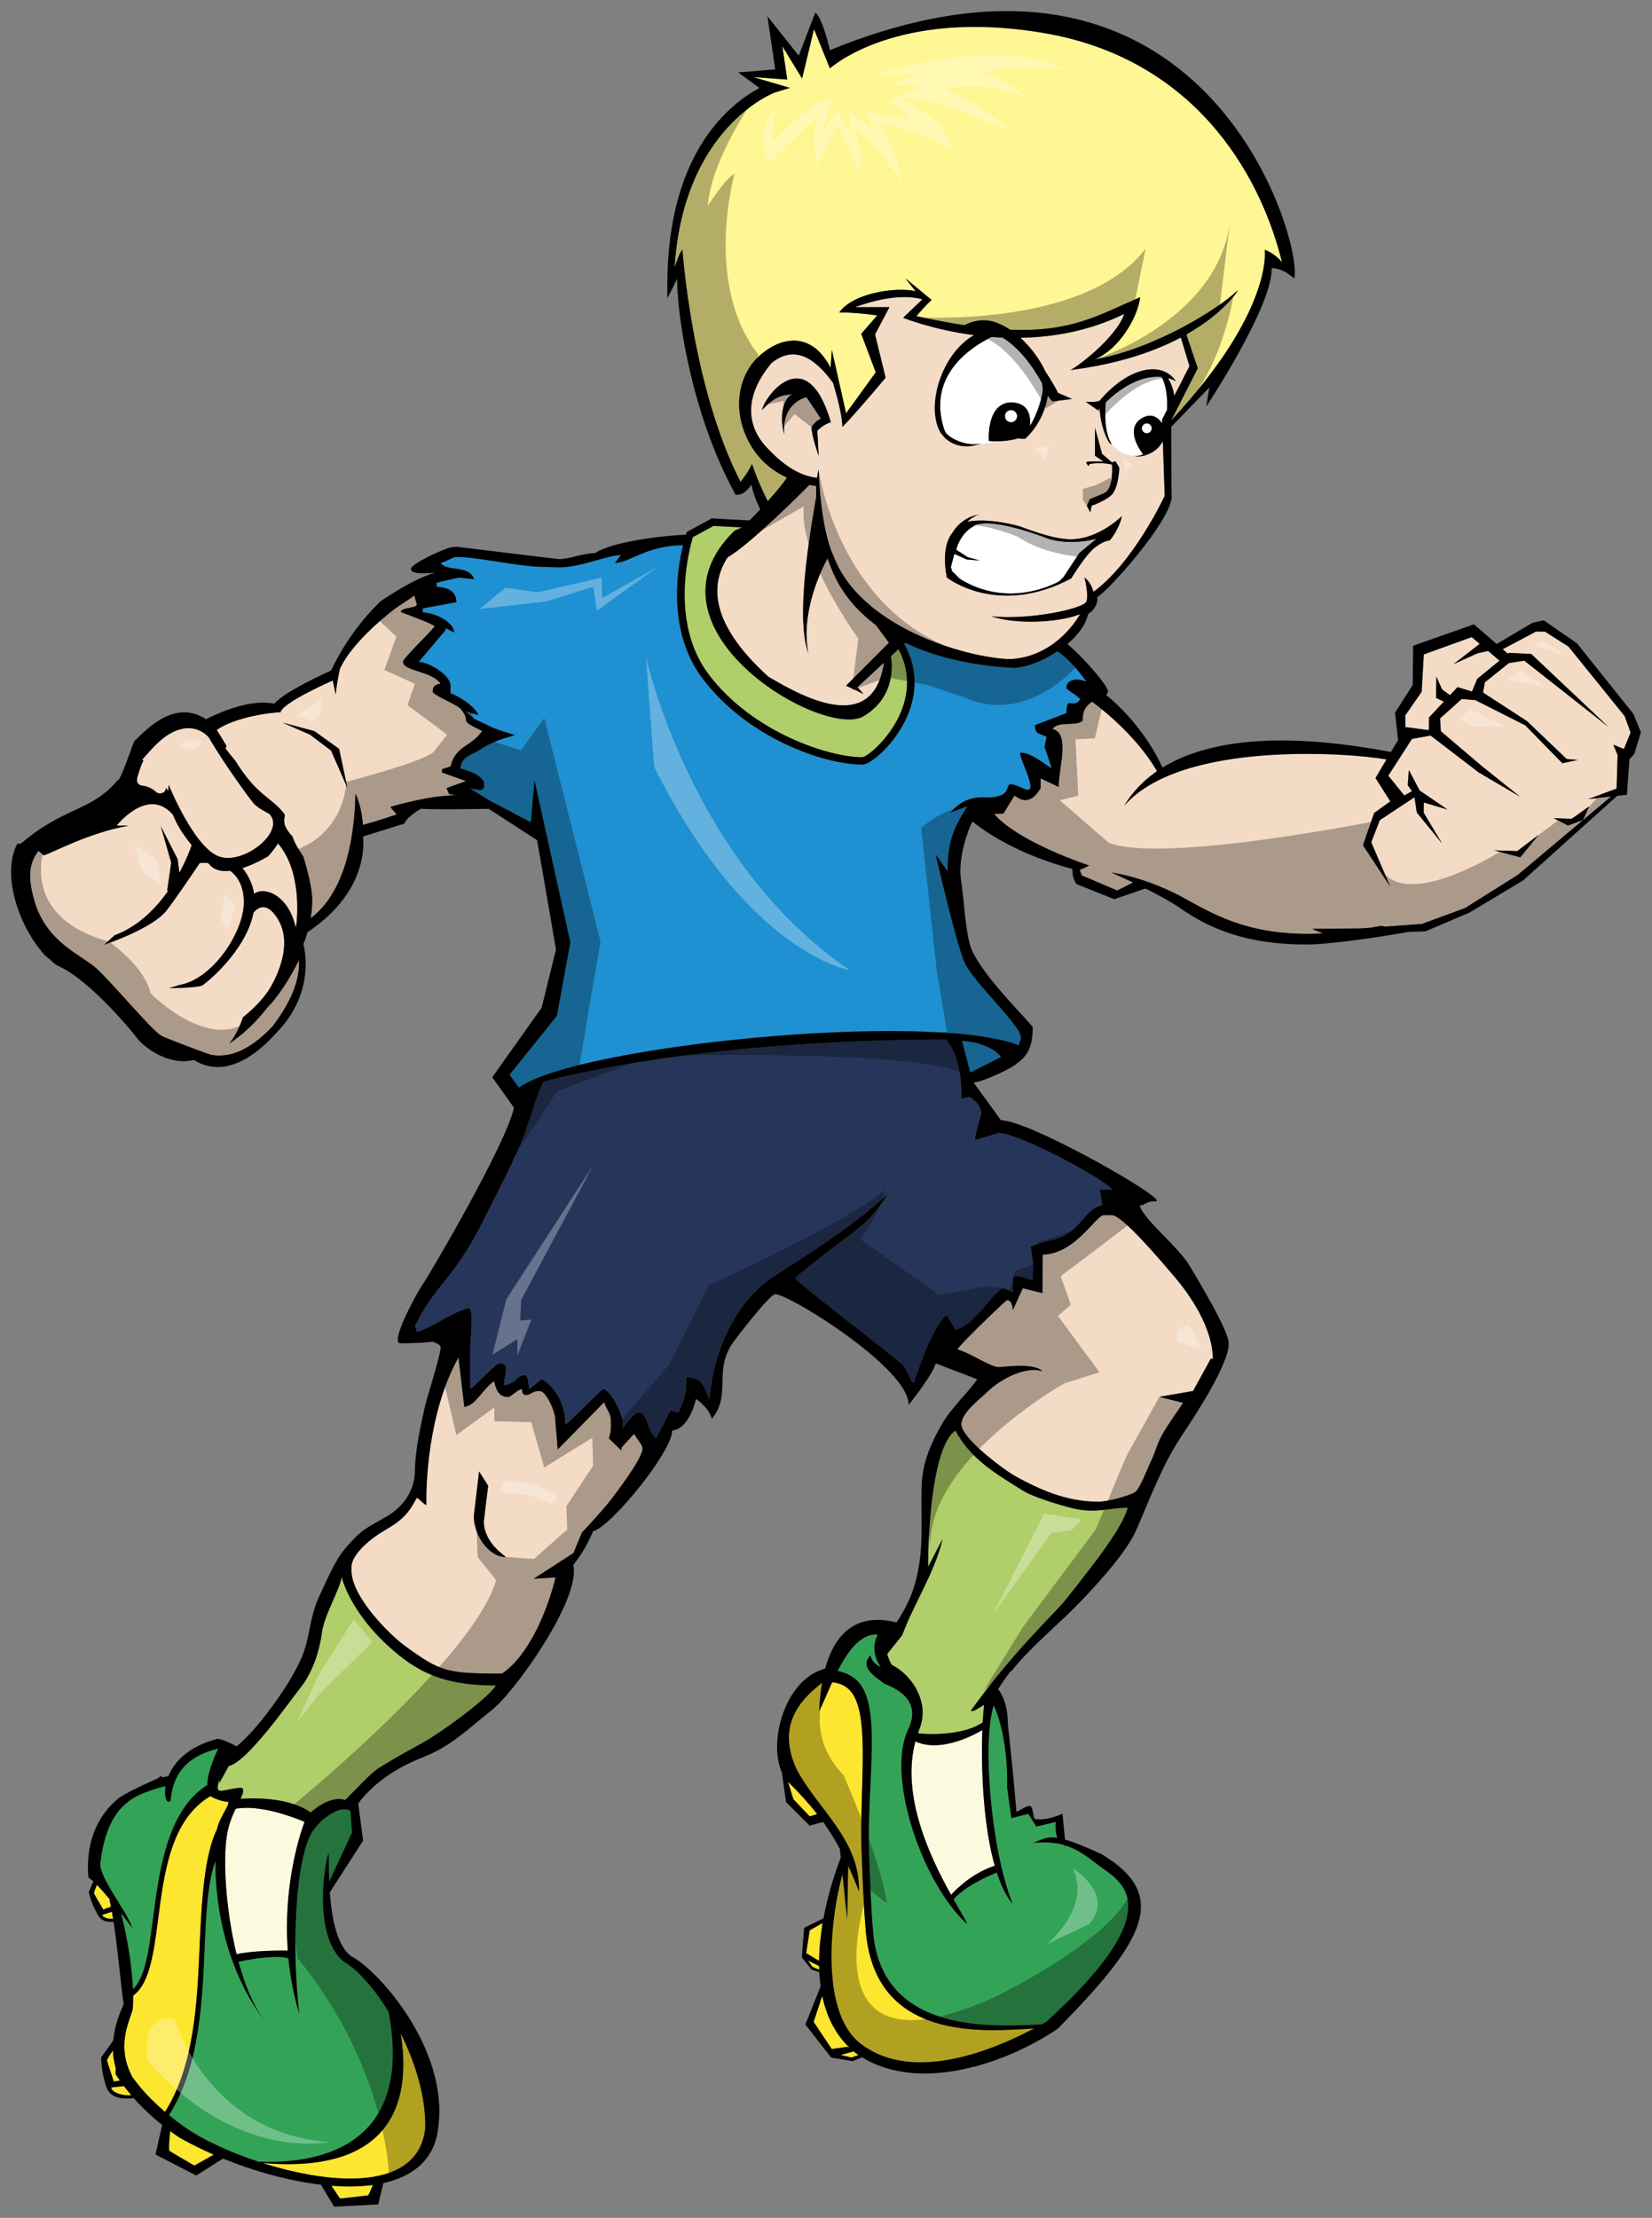
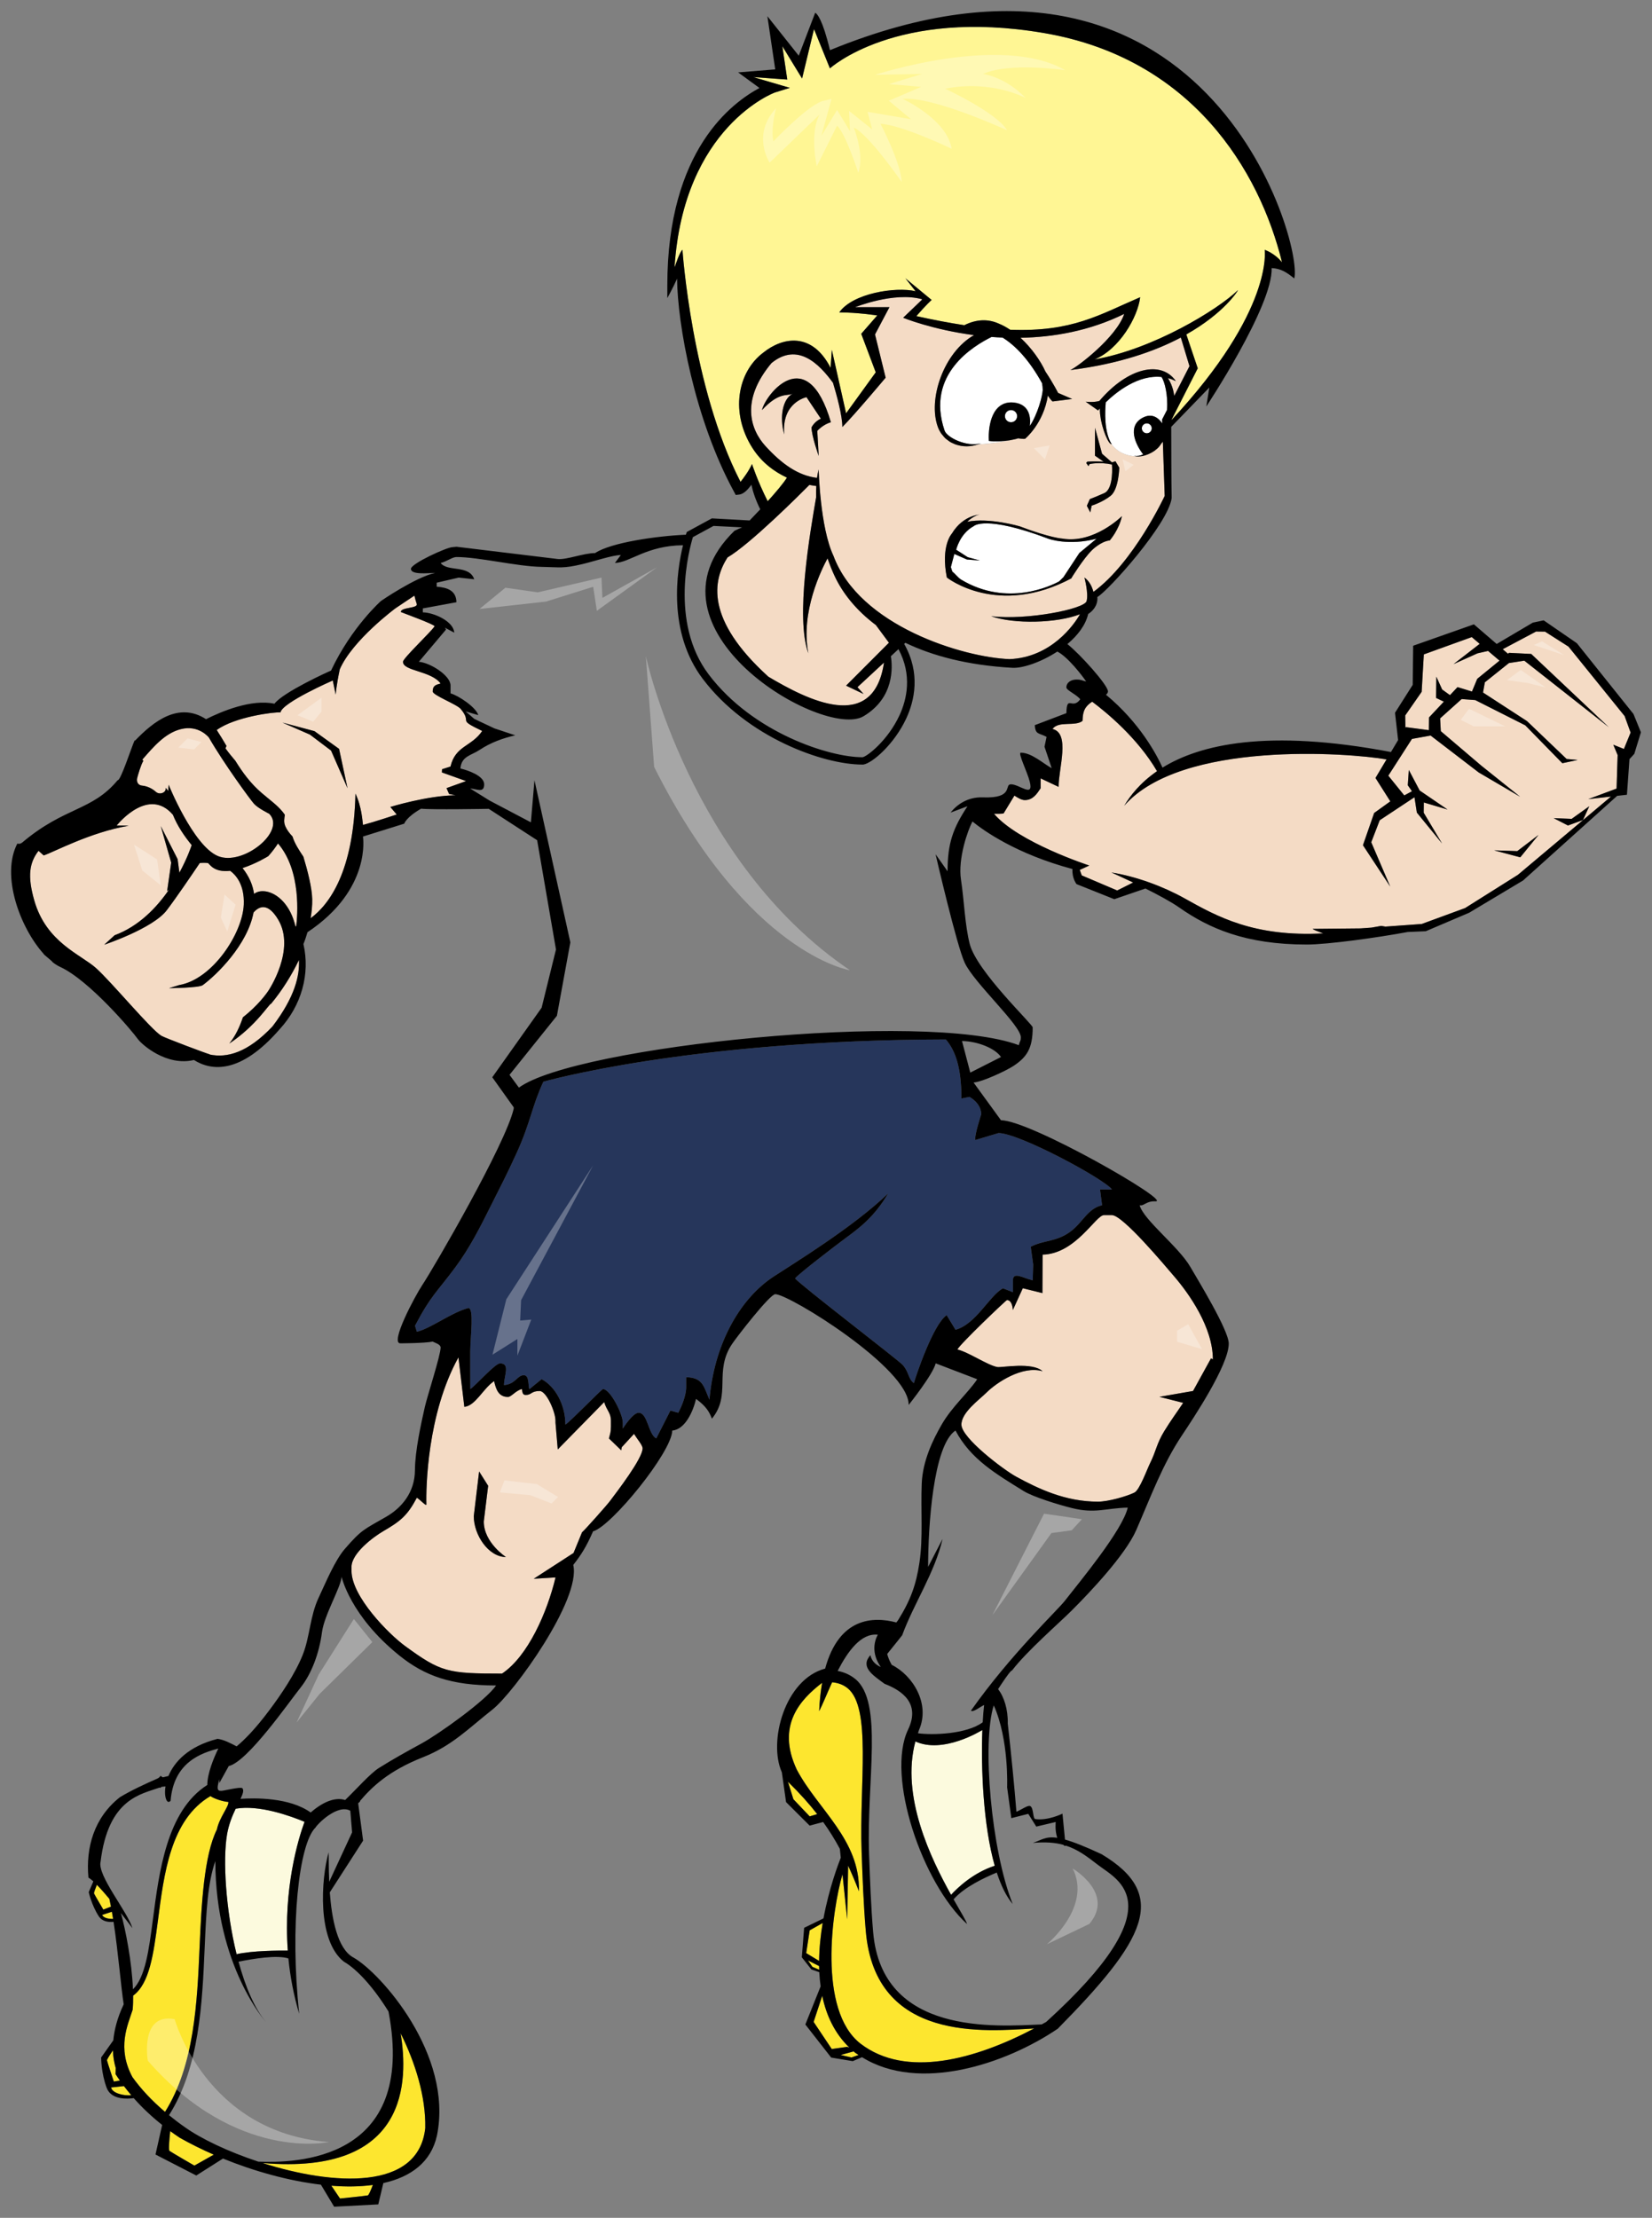
<svg xmlns="http://www.w3.org/2000/svg" version="1.1" id="layer_1" x="0px" y="0px" width="149px" height="200px" viewBox="0 0 149 200" style="enable-background:new 0 0 149 200;" xml:space="preserve">
  <rect x="0" y="0" width="149" height="200" fill="#808080" stroke="none" />
  <path id="color8" style="fill:#FDE62F;" d="M73.888,177.628l-0.609-0.256l-0.402-0.58l0.994,0.502l0.007,0.001  C73.88,177.405,73.885,177.517,73.888,177.628z M74.2,173.416l-1.172,0.662l-0.313,2.052l1.164,0.704  C73.892,175.662,74.016,174.503,74.2,173.416z M76.992,184.994l-1.17,0.322l0.976,0.226l0.639-0.227  c-0.104-0.072-0.212-0.129-0.313-0.204C77.078,185.073,77.039,185.032,76.992,184.994z M76.604,184.646  c-1.334-1.287-2.081-2.918-2.444-4.665l-0.775,2.354l1.635,2.445l1.377-0.195L76.604,184.646z M73.706,163.597  c-0.736-0.942-1.572-1.878-2.583-2.863c-0.021-0.021-0.038-0.05-0.059-0.072l0.496,1.591l1.469,1.545L73.706,163.597z   M10.814,187.624c-0.135-0.193-0.27-0.387-0.395-0.582c0.008-0.185,0.01-0.37,0.017-0.556c-0.135-0.46-0.234-0.983-0.253-1.583  c-0.308,0.455-0.546,0.835-0.532,0.9c0.036,0.182,0.616,1.91,0.616,1.91L10.814,187.624z M10.091,172.399l-0.879,0.289  c0.125,0.27,0.555,0.366,0.986,0.354C10.164,172.824,10.129,172.609,10.091,172.399z M10.018,188.248  c0.119,0.526,1.153,0.763,1.824,0.701c-0.233-0.273-0.454-0.549-0.664-0.826L10.018,188.248z M14.243,173.19  c-0.4,3.059-0.762,5.7-2.236,6.775c0.004,0.445-0.007,0.875-0.043,1.273c-0.446,1.391-1.435,3.429-0.024,6.067  c0.757,1.056,1.728,2.108,2.945,3.142c2.647-4.212,2.9-9.872,3.118-14.888c0.166-3.831,0.396-8.248,1.56-10.58  c0.207-1.056,1.1-2.09,1.035-2.482c-0.472-0.023-1.318-0.301-1.617-0.527C15.371,164.089,14.793,168.993,14.243,173.19z   M29.887,197.106l0.781,1.156c0,0,2.286-0.235,2.505-0.283c0.079-0.018,0.259-0.428,0.456-0.941  C32.477,197.196,31.213,197.211,29.887,197.106z M23.674,195.059c6.361,2.025,14.08,2.537,14.682-3.155  c0.058-2.822-0.896-5.892-2.223-8.545C36.83,187.594,36.91,196.202,23.674,195.059z M15.354,192.182  c-0.089,0.833-0.161,1.713-0.063,1.784c0.186,0.138,2.243,1.326,2.243,1.326l1.748-0.986c-1.087-0.475-2.125-0.989-3.084-1.534  C15.906,192.578,15.627,192.382,15.354,192.182z M78.092,174.17c-0.202-2.338-0.296-4.855-0.38-7.204  c-0.217-6.1,0.921-12.955-1.266-14.728c-0.396-0.318-0.861-0.486-1.393-0.53c-0.484,1.059-0.875,2.047-1.17,2.604  c0.042-0.957,0.136-1.798,0.267-2.557c-1.963,1.506-4.154,3.845-2.286,7.825c1.903,3.6,5.724,6.333,5.607,10.977  c-0.317-0.829-0.641-1.587-0.973-2.313l-0.087,4.839l-0.423-4.061c-0.941,3.219-2.248,12.258,1.626,15.273  c4.097,3.144,10.332,1.43,15.662-1.37C88.919,183.17,78.957,184.219,78.092,174.17z M10.009,171.939  c-0.047-0.242-0.094-0.479-0.145-0.703c-0.392-0.47-0.786-0.915-1.127-1.265c-0.162,0.403-0.279,0.73-0.257,0.78  c0.062,0.142,0.84,1.455,0.84,1.455L10.009,171.939z" />
  <path id="color7" style="fill:#FCFADE;" d="M89.718,168.253c-1.945,0.627-3.372,2.004-3.938,2.619  c-1.825-3.27-4.549-8.904-3.216-13.829c2.505,1.149,5.936-0.976,5.936-0.976s0.046-0.009,0.102-0.051  C88.473,159.468,88.677,164.578,89.718,168.253z M21.257,163.109c-0.303,0.636-0.624,1.406-0.779,2.314  c-0.392,2.285-0.12,6.817,0.86,10.805c1.423-0.325,3.839-0.333,4.62-0.325c-0.407-5.581,0.936-10.063,1.51-11.613  C26.228,163.773,23.36,162.73,21.257,163.109z" />
-   <path id="color6" style="fill:#B0CE69;" d="M81.124,64.517c-1.065,2.285-2.918,3.698-3.315,3.768c-0.022,0-0.045,0-0.068,0  c-2.889,0-9.807-2.162-13.819-7.462c-3.572-4.719-1.726-11.402-1.426-12.385l1.863-1.012l2.585,0.13  c-0.188,0.07-0.409,0.164-0.7,0.313c-9.062,8.809,8.04,18.871,11.648,16.718c2.787-1.663,2.617-4.447,2.462-5.412l0.686-0.636  C82.293,60.884,81.796,63.072,81.124,64.517z M101.716,135.956c-1.999,0.043-2.922,0.566-5.041,0.039  c-1.165-0.288-3.499-1.004-4.353-1.535c-2.496-1.554-4.767-2.859-6.144-5.455c-2.02,1.349-2.469,8.718-2.469,12.298l1.307-2.527  c-0.724,3.095-2.583,5.8-3.646,8.692c-0.009,0.014-0.69,0.872-1.35,1.684c0.077,0.302,0.203,0.627,0.408,0.983  c1.893,0.936,3.508,3.514,2.456,5.887c-0.036,0.094-0.055,0.19-0.088,0.283c1.299,0.18,4.379,0.09,5.837-0.988  c0.033-0.609,0.078-1.115,0.128-1.561c-0.401,0.186-0.961,0.674-1.191,0.513c3.611-5.107,7.774-9.016,8.466-9.902  C97.362,142.661,101.235,138.018,101.716,135.956z M30.811,142.193c-0.083,1-1.565,3.438-1.771,5.004  c-0.255,1.944-0.969,3.788-1.946,5.009c-1.04,1.301-4.755,6.664-6.463,7.057l-0.846,1.531l0.01-0.354  c-0.145,0.456-0.21,0.813-0.121,0.955c0.021,0.033,0.064,0.117,0.305,0.101c0.216-0.003,1.738-0.395,1.882-0.234  c0.157,0.179,0.047,0.503-0.168,0.957c1.239-0.087,4.419-0.145,6.329,1.232c1.27-1.111,2.353-1.375,3.107-1.125  c0.964-0.925,2.264-2.398,3.037-2.885c1.264-0.793,2.514-1.486,3.852-2.215c1.601-0.875,5.834-3.903,6.726-5.231  c-4.052,0-6.44-0.869-8.704-2.687C31.575,145.726,30.811,142.193,30.811,142.193z" />
-   <path id="color5" style="fill:#33A457;" d="M13.786,173.13c-0.361,2.76-0.685,5.175-1.794,6.266  c-0.099-2.499-0.667-5.373-1.089-6.876c0.52,0.664,0.93,1.21,1.038,1.361c-0.436-1.488-3.182-4.748-2.871-5.989  c0.691-5.718,3.667-6.09,5.338-6.694c0.025,0.015,0.044,0.032,0.07,0.046l0.046-0.087c0.015-0.005,0.028-0.011,0.041-0.017  c0.12-0.016,0.24-0.027,0.36-0.042c-0.157,1.005,0.154,1.67,0.461,1.293c0.279-3.493,2.795-4.309,4.303-4.708  c-0.431,0.886-0.986,2.241-0.994,3.284C15.021,163.295,14.342,168.884,13.786,173.13z M31.011,176.898  c-2.428-1.922-2.053-7.441-1.37-9.858c0.021,0.239-0.008,1.314,0.052,2.658l2.064-4.456l-0.162-1.95  c-1.151-0.641-2.986,1.215-3.137,1.516c-1.493,1.426-2.333,8.881-1.471,16.801c-0.512-1.72-0.818-3.398-0.976-4.997  c-0.999-0.334-3.169,0.021-4.495,0.293c0.598,2.205,1.418,4.192,2.476,5.45c0,0-4.557-5.05-4.57-14.52  c-0.692,1.948-0.822,4.564-0.959,7.745c-0.221,5.095-0.477,10.847-3.22,15.166c0.453,0.368,0.928,0.734,1.451,1.096  c1.475,1.047,3.901,2.2,6.607,3.094c3.23,0.121,14.332,0.053,11.741-13.536C33.719,179.262,32.227,177.595,31.011,176.898z   M99.039,168.183c-1.023-0.793-1.85-1.414-2.931-1.753l0.003,0.026c-0.073,0.027-0.143-0.023-0.209-0.094  c-0.745-0.201-1.613-0.271-2.751-0.17c0.789-0.254,1.14-0.619,2.203-0.46c-0.228-0.701-0.136-1.426-0.136-1.426l-1.755,0.414  l-0.721-1.149l-1.529,0.387l-0.379-2.78c0,0,0.182-4.302-1.204-7.389c-1.066,3.304-0.242,13.054,1.708,17.913  c-0.587-0.691-1.059-1.676-1.435-2.838c-1.112,0.462-2.932,1.311-3.896,2.418c0.651,1.148,1.145,1.947,1.215,2.229  c-4.029-3.659-7.332-13.332-5.321-17.535c1.14-2.375-0.561-3.529-2.118-4.13c-1.113-0.813-2.213-1.529-1.281-2.585  c0.127,0.601,0.577,0.91,0.938,1.068c-0.897-1.273-0.558-2.399-0.267-2.912c-1.509-0.168-2.705,1.486-3.624,3.267  c0.587,0.11,1.117,0.343,1.581,0.718c2.567,2.08,1.02,9.162,1.253,15.79c0.085,2.334,0.171,4.748,0.37,7.06  c0.8,9.302,11.038,8.494,15.199,8.308c0.134-0.074,0.272-0.145,0.406-0.222C106.074,171.691,100.811,169.556,99.039,168.183z" />
-   <path id="color4" style="fill:#FFF694;" d="M114.068,22.529c0,0,0.831,5.438-8.396,15.343c0.004-0.018,0.008-0.036,0.011-0.054  l2.346-4.604l-1.031-3.054c3.434-1.938,4.667-3.953,4.663-3.999c-1.836,1.782-7.685,5.345-12.938,6.253  c2.24-0.914,3.908-3.831,4.113-5.61c-3.659,1.565-6.118,3.153-11.728,2.934c-0.32-0.212-0.648-0.403-0.989-0.538  c-0.985-0.456-2.05-0.419-3.142,0.127c-1.301-0.198-2.731-0.465-4.328-0.819c0.891-1.026,1.378-1.456,1.378-1.456l-2.369-1.958  l0.919,1.167c-1.796-0.415-5.671,0.178-6.881,1.912c1.644,0,3.427,0.274,3.427,0.274l-1.445,1.656l1.308,3.475l-2.674,3.694  l-1.284-5.72l-0.116,1.617c-1.684-3.277-4.338-2.761-6.07-1.368c-2.362,1.777-2.982,5.469-0.97,8.61  c0.86,1.348,2.031,2.163,3.105,2.662c-0.32,0.515-0.994,1.312-1.736,2.13c-0.946-1.883-1.415-3.357-1.415-3.357  c-0.27,0.612-0.779,1.291-1.035,1.609c-4.398-8.526-5.238-20.933-5.238-20.933c-0.288,0.279-0.597,1.312-0.714,1.596  C61.65,11.426,69.816,8.363,69.894,8.34l1.347-0.416l-3.303-0.97l3.067,0.221L70.563,4.17l1.78,2.913l1.075-4.46l1.436,3.545  c0,0,5.961-5.46,19.292-3.19c13.333,2.27,19.446,12.379,21.485,20.676C114.943,22.805,114.068,22.529,114.068,22.529z" />
+   <path id="color4" style="fill:#FFF694;" d="M114.068,22.529c0,0,0.831,5.438-8.396,15.343c0.004-0.018,0.008-0.036,0.011-0.054  l2.346-4.604l-1.031-3.054c3.434-1.938,4.667-3.953,4.663-3.999c-1.836,1.782-7.685,5.345-12.938,6.253  c2.24-0.914,3.908-3.831,4.113-5.61c-3.659,1.565-6.118,3.153-11.728,2.934c-0.32-0.212-0.648-0.403-0.989-0.538  c-0.985-0.456-2.05-0.419-3.142,0.127c-1.301-0.198-2.731-0.465-4.328-0.819c0.891-1.026,1.378-1.456,1.378-1.456l-2.369-1.958  l0.919,1.167c-1.796-0.415-5.671,0.178-6.881,1.912c1.644,0,3.427,0.274,3.427,0.274l-1.445,1.656l1.308,3.475l-2.674,3.694  l-1.284-5.72l-0.116,1.617c-1.684-3.277-4.338-2.761-6.07-1.368c-2.362,1.777-2.982,5.469-0.97,8.61  c0.86,1.348,2.031,2.163,3.105,2.662c-0.32,0.515-0.994,1.312-1.736,2.13c-0.946-1.883-1.415-3.357-1.415-3.357  c-0.27,0.612-0.779,1.291-1.035,1.609c-4.398-8.526-5.238-20.933-5.238-20.933c-0.288,0.279-0.597,1.312-0.714,1.596  C61.65,11.426,69.816,8.363,69.894,8.34l1.347-0.416l-3.303-0.97l3.067,0.221L70.563,4.17l1.78,2.913l1.075-4.46l1.436,3.545  c0,0,5.961-5.46,19.292-3.19c13.333,2.27,19.446,12.379,21.485,20.676z" />
  <path id="color3" style="fill:#F4DBC5;" d="M73.686,43.093L73.686,43.093c0.039-0.281,0.087-0.538,0.148-0.759  c0,0,0.118,5.206,1.334,7.789c2.353,6.341,11.724,9.159,15.88,9.316c3.767-0.154,5.835-3.123,6.358-4.051  c-2.09,0.823-5.981,0.905-8.02,0.178c3.237,0.388,8.417-0.646,8.612-1.357c0.193-0.711-0.195-2.133-0.195-2.133  c0.458,0.342,0.688,0.825,0.813,1.302c0-0.001,0.001-0.003,0.001-0.005c3.647-2.662,6.431-8.651,6.431-8.651l-0.166-4.888  c-0.037,0.045-0.073,0.093-0.113,0.133c-0.063,0.093-0.125,0.181-0.188,0.265c-0.104,0.139-0.244,0.264-0.399,0.38  c-0.019,0.013-0.035,0.027-0.052,0.041c-0.153,0.108-0.322,0.201-0.498,0.278c-0.021,0.01-0.044,0.021-0.066,0.03  c-0.179,0.075-0.36,0.132-0.533,0.166c-0.015,0.002-0.026,0.004-0.041,0.006c-0.178,0.032-0.351,0.043-0.497,0.021h-0.001h-0.001  c-1.084-0.042-1.783-0.489-2.237-1.088c-0.021-0.003-0.044-0.015-0.067-0.028c-0.089-0.048-0.195-0.19-0.307-0.407  c-0.005-0.009-0.009-0.019-0.013-0.028c-0.049-0.095-0.099-0.204-0.147-0.32c-0.013-0.034-0.026-0.069-0.041-0.104  c-0.039-0.101-0.077-0.207-0.116-0.319c-0.021-0.065-0.042-0.134-0.063-0.202c-0.031-0.093-0.06-0.186-0.084-0.283  c-0.025-0.095-0.046-0.191-0.069-0.287c-0.016-0.079-0.036-0.156-0.052-0.235c-0.021-0.117-0.036-0.232-0.052-0.347  c-0.007-0.06-0.019-0.121-0.024-0.18c-0.017-0.172-0.024-0.338-0.018-0.493c-0.102,0.114-0.161,0.184-0.161,0.184l-1.122-0.793  c0,0,0.673,0.095,1.236-0.064c2.569-3.029,5.59-3.69,6.899-1.791c-0.239-0.115-0.478-0.207-0.714-0.269  c0.316,0.499,0.496,1.042,0.564,1.6c0-0.002,0,0.006,0.001,0.007l1.378-2.687l-0.779-2.58c-2.321,1.225-5.558,2.379-9.973,2.933  c0.548-0.205,4.15-2.923,4.866-5.063c-3.146,1.547-6.405,2.1-9.355,2.153c1.012,0.927,1.824,2.103,2.246,3.038  c0.722,1.081,1.145,1.933,1.145,1.933l1.27,0.546l-1.771,0.224c0,0-0.224-0.189-0.419-0.541c-0.399,2.561-2.063,3.913-2.063,3.913  s-0.212,0.022-0.575-0.042c-0.075,0.017-0.149,0.033-0.239,0.053c-0.172,0.048-0.37,0.089-0.585,0.122  c-0.799,0.16-1.855,0.335-2.869,0.37c-0.313,0.108-0.645,0.169-0.981,0.17c-0.011,0-0.022,0-0.033-0.001  c-0.164,0-0.327-0.013-0.487-0.04c-0.033-0.006-0.064-0.014-0.098-0.021c-0.139-0.028-0.278-0.063-0.412-0.11  c-0.057-0.021-0.107-0.048-0.163-0.072c-0.108-0.047-0.219-0.095-0.32-0.156c-0.073-0.045-0.14-0.103-0.211-0.154  c-0.075-0.057-0.155-0.11-0.228-0.177c-0.085-0.08-0.156-0.176-0.229-0.269c-0.047-0.057-0.1-0.107-0.143-0.17  c-0.108-0.166-0.204-0.348-0.281-0.549c-0.938-2.509,0.52-6.759,3.251-8.306c-3.784-0.498-6.391-1.568-6.391-1.568l1.713-1.642  l-0.026-0.034c-2.523-0.686-6.012,0.722-6.012,0.722l3.091-0.003l-1.303,2.463l0.959,3.899c0,0-2.809,3.352-3.904,4.447  c0-1.035-0.52-2.913-0.844-3.984c-1.237-1.693-3.186-3.698-5.545-1.784c-2.799,3.348-1.929,5.98-0.529,7.509  C70.453,41.774,71.936,42.887,73.686,43.093z M98.073,41.631c0.566-0.033,1.078-0.019,1.468,0.005l-0.784-0.544l0.007-2.516  l0.635,2.343l0.892,0.778l0.318-0.1l0.344,0.577c0,0-0.048,1.948-0.775,2.534c-0.728,0.585-1.718,0.891-1.718,0.891l-0.121,0.613  l-0.31-0.598l0.269-0.606c0,0,0.406-0.146,1.296-0.537c0.891-0.393,0.697-2.582,0.697-2.582c-1.134-0.25-2.013-0.04-2.013-0.04  l-0.106,0.188l-0.201-0.295L98.073,41.631z M85.851,48.122c1.064-1.76,2.65-1.724,2.65-1.724c-0.59-0.011-1.263,0.655-1.263,0.655  c1.97-0.402,4.737,0.412,4.737,0.412c2.771,1.055,3.844,1.104,3.844,1.104c2.855,0.49,5.372-2.026,5.372-2.026  c-0.263,1.25-1.099,2.194-1.099,2.194c-0.808,0.08-1.611,0.885-1.611,0.885c-0.805,0.804-1.837,2.494-1.837,2.494l-0.091,0.04  l0.147-0.035c-6.712,3.609-11.3-0.04-11.3-0.04C84.827,49.211,85.851,48.122,85.851,48.122z M74.942,38.081  c-0.712,0.194-1.23,0.775-1.23,0.775l0.129,2.262c0,0-0.647-1.811-0.647-2.586c0.323-0.581,0.842-0.775,0.842-0.775l-1.296-1.939  c0,0-2.266,0.453-2.007,3.361c-0.453-1.616-0.13-3.231,0.777-3.684c-0.518,0.258-1.23-0.194-2.785,1.486  C69.045,35.565,72.805,30.777,74.942,38.081z M12.366,70.196c0.054-0.236,0.36-1.292,0.565-1.583  c-0.033-0.033-0.066-0.074-0.095-0.111c1.028-1.185,2.049-2.38,3.452-2.744c1.649-0.429,2.555,0.756,2.555,0.756  c1.321,2.299,3.707,5.566,4.064,5.968c0.358,0.403,1.372,0.902,1.372,0.902c1.579,1.578-2.405,4.761-4.635,3.81  c-2.227-0.95-4.435-6.431-4.435-6.431c-0.023,0.191-0.029,0.381-0.027,0.567c-0.081-0.095-0.16-0.19-0.24-0.286  c0.077,0.434-0.538,0.669-0.88,0.365c-0.348-0.313-0.792-0.52-1.26-0.565C12.457,70.813,12.301,70.507,12.366,70.196z   M126.757,65.638l-0.016-1.118l1.483-2.132l0.195-3.375l4.322-1.561l0.719,0.61L131.1,59.89l2.163-0.974l0.952-0.214l1.031,0.875  l-2.009,1.64l-0.476,1.146l-1.302-0.399l-0.681,0.725l-0.706-0.51l-0.525-1.157l-0.022,1.918l0.701,0.336l-1.336,1.422l-0.014,1.15  l-2.081-0.274L126.757,65.638z M76.312,61.831l1.576,0.752l-0.549-0.616l2.392-2.216c-0.953,6.432-6.942,3.345-10.429,1.273  c-5.73-5.191-4.997-8.701-3.686-10.753c2.058-1.206,6.546-5.695,7.385-6.542c0.275,0.054,0.492,0.083,0.624,0.097  c-0.018,0.315-0.022,0.651-0.014,1.007c-0.553,3.225-1.887,10.848-0.701,14.078c-0.743-3.71,1.227-7.639,1.729-8.559  c0.189,0.541,0.398,1.08,0.647,1.61c0.702,1.497,1.901,3.048,3.711,4.403l1.179,1.595L76.312,61.831z M105.869,115.062  c1.402,1.622,3.526,4.651,3.526,7.527l-0.168-0.094l-1.621,2.944l-3.034,0.526l2.146,0.543c-0.561,0.839-1.134,1.611-1.716,2.566  c-0.691,1.135-0.716,1.758-1.257,2.845c-0.29,0.586-0.958,2.447-1.424,2.679c-0.67,0.334-2.365,0.822-3.285,0.822  c-2.967,0-5.392-1.175-7.382-2.255c-1.101-0.598-4.939-3.485-4.939-4.695c0-1.1,1.61-2.238,2.274-2.898  c0.874-0.873,3.217-2.455,5.047-1.914c-0.921-0.857-3.681-0.315-4.072-0.378c-0.861-0.144-2.609-1.35-3.605-1.582  c0.097-0.366,4.383-4.456,4.463-4.456c0.376,0,0.501,0.473,0.535,0.893l0.895-1.962l1.769,0.438l0.017-3.468  c2.986-0.066,4.789-3.565,5.537-3.565h0.713C101.273,109.578,105.085,114.153,105.869,115.062z M147.071,66.064l-0.539-1.489  l-5.064-6.264l-2.119-1.352l-0.803-0.009l-3.011,1.596l0.475,0.408l0.099-0.08l1.997,0.099l6.996,6.604l-7.618-5.997l-1.385,0.213  l-2.175,1.74l-0.165,0.919l3.968,2.578l3.574,3.416l0.998,0.089l-1.387,0.292l-3.344-3.417l-4.509-2.277l-1.228-0.091l-1.942,1.743  l0.063,1.152l3.654,3.111l3.503,2.804l-3.739-2.192l-4.337-3.328l-1.683,0.303l-2.133,3.315l1.439,1.782l0.696-0.376l-0.378-0.541  l0.094-1.379l0.977,1.852l2.517,1.717l-2.144-0.639l-0.011,0.921l1.659,2.781l-2.275-2.788l-0.214-1.385l-3.135,2.075l-0.765,1.984  l1.715,4.002l-2.462-3.734l1.01-2.906l1.458-1.049l-1.338-2.11l0.998-1.672c-3.352-0.596-18.519-1.732-23.664,4.18  c0.545-0.908,1.437-2.068,2.962-3.119c-1.746-2.996-4.592-5.328-5.846-6.264c-0.194,0.122-0.378,0.262-0.544,0.479  c-0.273,0.356-0.312,0.802-0.328,1.248c-0.664,0.536-2.147-0.037-2.709,0.73c1.632,0.378,0.535,3.591,0.554,5.223l-1.626-0.768  v0.892c-0.313,0.466-0.673,1.068-1.429,1.068c-0.303,0-0.669-0.236-0.934-0.404l-0.979,1.609c-0.266,0.038-0.563,0.033-0.862,0.028  c2.198,2.589,8.594,4.667,8.594,4.667l-0.86,0.395l0.18,0.495l3.197,1.36l1.44-0.719c-1.107-0.528-1.963-0.903-1.963-0.903  c2.266,0.357,4.728,1.286,6.589,2.327c2.973,1.663,6.269,3.498,12.523,3.165c-0.409-0.153-0.889-0.322-0.963-0.408l4.314-0.042  l0.987-0.071c0.293-0.052,0.576-0.095,0.88-0.155l0.385,0.064l3.274-0.236l3.914-1.437l4.768-3.001l8.391-7.055l-2.052,0.232  l2.554-0.95l0.095-3.023l-0.391-0.932l0.957,0.381L147.071,66.064z M137.12,77.312l-2.359-0.628l2.088,0.07l1.918-1.46  L137.12,77.312z M143.345,72.706l-0.57,1.244l-1.353,0.494l-1.291-0.664l1.623,0.066L143.345,72.706z M21.875,78.282  c1.235-0.397,2.324-1.076,2.324-1.076c0.366-0.411,0.647-0.79,0.875-1.144c2.128,2.472,1.753,6.581,1.644,7.458  c-0.023,0.009-0.045,0.016-0.068,0.024c-0.442-1.914-1.604-2.981-2.671-3.156c-0.499-0.078-0.839,0.053-1.063,0.224  C22.803,79.821,22.476,79.036,21.875,78.282z M56.072,130.517l-0.04,0.274l-1.11-1.072c0.098-0.418,0.178-0.527,0.178-1.068v-0.537  c0-0.714-0.367-0.886-0.608-1.671l-4.186,4.266l-0.206-2.416v-0.179c0-0.784-0.815-2.673-1.428-2.673  c-0.774,0-0.722,0.356-1.25,0.356c-0.326,0-0.288-0.271-0.357-0.534c-0.575,0.154-0.943,0.713-1.251,0.713  c-0.863,0-1.083-0.707-1.25-1.427c-0.99,0.662-1.682,2.234-2.685,2.319l-0.531-4.458c-2.828,5.092-2.935,11.838-2.89,13.245  c0.007,0.229-0.469-0.33-0.859-0.592c-0.861,1.625-1.487,2.121-3.042,3.025c-0.86,0.498-2.853,1.979-2.853,3.214v0.355  c0,2.321,3.368,5.712,4.823,6.774c3.245,2.369,3.85,2.493,8.752,2.493c2.341-1.564,4.072-5.52,4.827-8.673l-1.968,0.121l3.591-2.325  l0.766-1.866c0.167-0.114,2.217-2.41,2.533-2.836c0.592-0.794,2.931-3.813,2.931-4.737c0-0.286-0.511-0.865-0.774-1.301  L56.072,130.517z M42.731,136.727l0.482-4.033l0.815,1.293l-0.393,3.222c0,1.912,1.997,3.202,1.997,3.202  C44.053,140.411,42.731,138.415,42.731,136.727z M32.738,74.391c0.996-0.261,3.04-0.941,3.04-0.941l-0.577-0.68  c0,0,3.382-1.036,5.891-1.05c-0.197-0.038-0.394-0.075-0.588-0.12l-0.232-0.527l1.767-0.636l-2.184-0.78l0.015-0.288l0.763-0.244  c0.442-1.895,1.899-1.781,2.858-3.207c-2.373-1.137-0.829-0.649-1.939-1.986c-0.348-0.42-2.525-1.232-2.525-1.579  c0-0.542,0.309-0.605,0.715-0.713c-0.848-1.154-3.395-1.113-3.395-1.96c0-0.32,2.481-2.646,2.858-3.208  c-0.132-0.197-2.448-1.044-3.049-1.279c-0.023-0.452,1.574-0.31,1.431-0.733c-0.084-0.246-0.152-0.495-0.209-0.748l-4.073,2.688  c0,0-2.504,1.304-2.662,3.972c-0.314,1.465-0.368,2.268-0.368,2.268l-0.261-1.273c0,0-4.56,1.988-4.717,2.877  c-0.563-0.051-4.118,0.398-5.749,1.588c0.307,0.476,0.601,0.955,0.88,1.436c-0.032,0.071-0.063,0.142-0.095,0.213  c0.276,0.387,0.581,0.758,0.893,1.124c0.645,1.04,1.364,2.04,2.39,2.915c0.354,0.304,0.701,0.575,1.025,0.851  c0.063,0.055,0.124,0.111,0.19,0.163c0.326,0.291,0.622,0.591,0.861,0.943c-0.045,0.324-0.128,0.652,0.047,1.047  c0.159,0.358,0.394,0.644,0.644,0.913c0.19,0.639,0.624,1.282,0.979,1.816c0.388,1.282,0.777,2.814,0.798,3.835  c0.012,0.589-0.051,1.163-0.143,1.717c1.695-1.249,3.882-4.216,4.042-11.237C32.633,72.77,32.686,74.077,32.738,74.391z   M29.86,67.685l-1.908-1.441l-2.476-1.082l2.889,0.772l2.218,1.596l0.763,3.554L29.86,67.685z M26.965,86.566  c0.067,1.385-0.341,3.311-2.388,5.995c-2.249,2.379-4.11,2.865-5.679,2.531c0.007-0.005,0.017-0.007,0.028-0.012  c-0.203-0.032-3.998-1.465-4.36-1.668c-0.914-0.522-4.498-4.849-5.897-6.104c-1.397-1.256-4.499-2.313-5.58-6.116  c-0.638-2.237-0.424-3.406,0.385-4.467c0.156,0.134,0.308,0.27,0.467,0.416c0.888-0.288,4.221-2.101,7.668-2.676  c0,0-0.444-0.027-1.088-0.02c0.26-0.321,2.933-3.469,5.075-0.97c0.403,1.011,1.035,1.933,1.693,2.736  c-0.049,0.153-0.406,1.188-1.108,2.486l-0.161-1.221l-1.52-2.982l0.943,3.295l-0.367,2.564l0.165-0.122  c-1.119,1.626-2.724,3.303-4.903,4.109l-0.936,0.853c0,0,4.394-1.464,5.643-3.113c0.871-1.147,2.231-3.149,2.976-4.255  c0.228-0.021,0.487-0.029,0.746,0.004c0.079,0.08,0.157,0.158,0.229,0.234c0.436,0.443,1.081,0.544,1.768,0.466  c0.493,0.361,1.302,1.229,1.224,3.048c-0.11,2.598-2.833,6.747-5.825,7.253l-0.918,0.283c0,0,2.702-0.024,3.042-0.274  c1.257-0.93,4.029-3.624,4.582-6.551c0.505-0.577,1.292-0.915,2.215,0.628c1.627,2.712-0.865,6.407-0.865,6.407  s-0.621,0.981-1.862,2.046c-0.15,0.129-0.302,0.254-0.446,0.37c-0.292,0.856-0.656,1.661-1.229,2.368  c2.462-1.638,3.608-3.627,3.765-3.584C25.445,89.318,26.291,87.972,26.965,86.566z" />
  <path id="color2" style="fill:#26365B;" d="M99.215,107.263l0.185,1.422c-1.299,0.304-1.73,1.533-2.826,2.358  c-1.271,0.961-2.448,0.775-3.609,1.388l0.22,1.599l-0.041,1.431c-0.85-0.197-1.786-0.831-1.786,0v1.068l-0.896-0.349  c-1.2,0.629-2.435,3.245-4.283,3.736l-0.797-1.317c-1.223,0.823-2.797,5.539-2.955,6.129c-0.534-0.391-0.429-1.005-1.022-1.651  c-0.419-0.459-9.293-7.251-9.692-7.794c0.235-0.352,3.858-3.119,4.464-3.564c1.397-1.025,2.678-1.99,3.931-4.1  c-3.151,3.044-8.607,6.368-10.329,7.498c-3.175,2.089-5.386,6.279-5.79,11.106c-0.513-1.144-0.56-1.995-2.1-2.029v0.892  c0,0.791-0.433,1.787-0.714,2.316l-0.708-0.199l-1.275,2.507c-0.723-0.345-0.767-2.308-1.59-2.308c-0.539,0-1.429,1.425-1.429,1.425  v-0.534c0-0.783-1.139-3.029-1.787-3.029c-0.115,0-2.878,2.864-3.392,3.208c0-1.831-0.946-3.468-2.144-4.099l-1.111,0.906  c-0.115-0.439-0.001-1.264-0.497-1.264c-0.6,0-0.733,0.805-1.785,0.892c0-0.846,0.594-1.96-0.357-1.96  c-0.439,0-2.195,1.993-2.68,2.316c0-1.127-0.019-2.269-0.007-3.393c0.014-1.37,0.359-3.914-0.171-3.914  c-1.544,0.407-3.382,1.844-4.644,2.139l-0.168-0.538c1.463-2.777,1.936-2.975,3.636-5.271c1.309-1.767,2.236-3.609,3.259-5.657  c1.045-2.098,1.267-2.456,2.271-4.652c1.255-2.746,1.37-4.187,2.409-6.426c0,0,13.089-3.772,36.303-3.814  c0.8,0.932,1.407,2.396,1.407,5.328l0.722-0.147c0.555,0.307,1.063,0.868,1.063,1.573c0,0-0.632,1.916-0.536,2.317l2.098-0.628  c1.849,0,9.524,4.128,10.225,5.084H99.215z" />
-   <path id="color1" style="fill:#1F90D1;" d="M97.431,63.065c-0.73,0.994-1.213-0.475-1.25,1.247l-2.853,1.085  c0.069,0.877,0.345,0.672,1.066,1.054l-0.187,0.889l0.649,1.934c-0.741-0.396-1.806-1.396-2.786-1.396  c-0.289,0,0.584,1.729,0.806,2.61c0.377,1.498-0.914,0.24-1.697,0.24c-0.638,0,0.312,1.29-2.534,1.179  c-1.029-0.04-2.09,0.355-2.913,1.374l1.528-0.574c-1.317,2.006-1.796,3.35-1.796,5.864l-1.082-1.534c0,0,1.903,8.242,2.63,9.791  c0.861,1.837,5.059,5.628,5.059,6.714c0,0.376-0.063,0.235-0.179,0.713c-8.441-3.159-39.985,0.086-45.09,3.827l-0.848-1.153  l4.274-5.324l1.213-6.624l-3.237-14.62l-0.323,3.796l-3.727-1.963l-1.751-1.087c0.574,0.025,1.266,0.461,1.266-0.378  c0-0.766-1.472-1.269-2.144-1.425c0.093-1.118,0.957-1.166,1.72-1.67c1.023-0.678,2.095-1.059,3.225-1.322l-1.882-0.627L42.78,64.83  L42,64.157l1.134,0.334c-0.185-0.694-1.794-1.772-2.5-1.961v-0.712c0-0.904-1.841-2.053-2.857-2.139l2.454-2.909l-0.108-0.167  l0.844,0.449c-0.055-1.002-1.789-1.805-2.833-1.829v-0.355l3.031-0.558c-0.019-1.059-0.818-1.325-1.781-1.404v-0.357l1.986-0.461  l1.401,0.151c-0.462-1.337-2.417-0.639-3.029-1.471c0.563-0.131,1.047-0.535,1.428-0.535c2.041,0,5.428,0.852,7.682,0.888  c1.679,0.029,1.902,0.169,3.674-0.249c0.972-0.229,2.74-0.818,3.467-0.818l-0.535,0.714c1.364-0.031,2.829-1.563,6.142-1.598  c-0.558,2.292-1.423,7.817,1.786,12.056c4.006,5.292,10.873,7.724,14.383,7.724c0.034,0,0.066,0,0.1-0.001  c0.833-0.138,2.798-1.864,3.863-4.15c0.753-1.618,1.313-4.087-0.183-6.731l0.107-0.1c2.439,1.175,5.593,2.024,9.628,2.254  c0.932,0.062,2.604-0.501,4.076-1.464c0.936,0.467,2.248,2.169,2.604,2.703c-0.398-0.092-0.408-0.178-0.893-0.178  c-0.417,0-0.892,0.231-0.892,0.713C96.181,62.253,97.121,62.642,97.431,63.065z M86.768,93.88l0.746,2.845l2.771-1.403  C89.744,94.515,88.136,93.896,86.768,93.88z" />
  <path id="fill" style="fill:#FFFFFF;" d="M94.596,48.596c0,0,1.786,0.641,4.307-0.015l-1.551,1.286l-1.438,2.183l-0.385,0.379  c-0.67,0.368-4.668,2.35-8.841-0.158c-0.278-0.169-0.521-0.513-0.798-0.733l-0.129-0.395l0.313-1.186l1.137,0.5l1.167,0.089  l-1.098-0.299l-1.039-0.67c0,0,0.332-1.459,1.58-2.127C87.822,47.449,88.803,46.4,94.596,48.596z M103.337,38.19  c-0.241,0.054-0.394,0.292-0.341,0.533c0.054,0.242,0.294,0.392,0.533,0.34c0.242-0.053,0.394-0.293,0.34-0.533  C103.817,38.289,103.575,38.137,103.337,38.19z M103.106,40.976c-0.709-0.911-1.429-2.525-0.091-3.28  c0.904-0.509,1.493,0.022,1.81,0.487l-0.012-0.351l0.443-0.864c0.103-1.375-0.218-2.56-0.492-2.972  c-2.092-0.215-4.038,1.317-5.031,2.283c-0.072,0.781-0.174,2.671,0.539,3.793c-0.005,0.001-0.012-0.006-0.018-0.007  c0.454,0.599,1.153,1.045,2.237,1.088c-0.072-0.011-0.14-0.025-0.199-0.052C102.583,41.153,102.856,41.096,103.106,40.976z   M89.188,39.76c0-0.02,0-0.041-0.001-0.06c-0.011-0.177-0.012-0.365-0.004-0.56c0-0.004,0-0.008,0.002-0.012  c0.003-0.093,0.009-0.186,0.018-0.281c0.002-0.011,0.003-0.022,0.004-0.033c0.008-0.088,0.018-0.177,0.03-0.264  c0.003-0.02,0.007-0.039,0.01-0.057c0.013-0.08,0.026-0.161,0.043-0.24c0.005-0.027,0.013-0.053,0.02-0.079  c0.014-0.071,0.031-0.144,0.05-0.214c0.011-0.034,0.02-0.066,0.032-0.099c0.019-0.063,0.036-0.125,0.06-0.186  c0.014-0.038,0.03-0.074,0.046-0.112c0.022-0.053,0.043-0.108,0.067-0.159c0.02-0.042,0.043-0.08,0.064-0.119  c0.023-0.045,0.046-0.091,0.07-0.134c0.027-0.042,0.057-0.08,0.084-0.12c0.025-0.036,0.05-0.076,0.078-0.109  c0.032-0.039,0.066-0.074,0.101-0.11c0.029-0.031,0.057-0.064,0.088-0.093c0.037-0.034,0.078-0.063,0.117-0.093  c0.034-0.025,0.063-0.053,0.098-0.075c0.046-0.03,0.095-0.052,0.142-0.076c0.035-0.019,0.067-0.04,0.103-0.056  c0.054-0.022,0.109-0.036,0.165-0.053c0.037-0.011,0.071-0.027,0.112-0.036c0.062-0.014,0.127-0.019,0.19-0.026  c0.04-0.005,0.077-0.013,0.118-0.016c0.108-0.005,0.221-0.002,0.34,0.011c1.494,0.16,1.529,1.451,1.445,2.118  c0.713-1.081,1.13-2.671,1.166-3.241c0-0.212-0.024-0.417-0.06-0.619c-1.194-2.158-2.429-3.412-3.56-4.115  c-0.337-0.014-0.67-0.032-0.995-0.058c-1.577,0.785-5.966,3.335-4.242,8.432c0.196,0.627,1.995,1.527,3.295,1.156  c-0.078,0.036-0.163,0.057-0.243,0.086h-0.001c-0.019,0.007-0.039,0.009-0.059,0.016c1.014-0.035,2.07-0.209,2.869-0.37  C90.414,39.802,89.662,39.829,89.188,39.76z M91.403,37.023c-0.28-0.119-0.604,0.012-0.721,0.29  c-0.117,0.282,0.013,0.603,0.292,0.722c0.279,0.119,0.604-0.011,0.72-0.293C91.814,37.465,91.684,37.14,91.403,37.023z   M91.634,39.584c0.09-0.02,0.164-0.036,0.239-0.053c-0.017-0.003-0.028-0.003-0.045-0.007  C91.771,39.545,91.701,39.565,91.634,39.584z" />
  <path id="outline" d="M45.633,140.411c-1.581,0-2.902-1.996-2.902-3.684l0.482-4.033l0.815,1.293l-0.393,3.222  C43.636,139.121,45.633,140.411,45.633,140.411z M98.277,41.849c0,0,0.879-0.21,2.013,0.04c0,0,0.193,2.189-0.697,2.582  c-0.89,0.391-1.296,0.537-1.296,0.537l-0.269,0.606l0.31,0.598l0.121-0.613c0,0,0.99-0.306,1.718-0.891  c0.728-0.586,0.775-2.534,0.775-2.534l-0.344-0.577l-0.318,0.1l-0.892-0.778l-0.635-2.343l-0.007,2.516l0.784,0.544  c-0.39-0.023-0.902-0.038-1.468-0.005l-0.104,0.111l0.201,0.295L98.277,41.849z M101.191,46.542  c-0.263,1.25-1.099,2.194-1.099,2.194c-0.808,0.08-1.611,0.885-1.611,0.885c-0.805,0.804-1.837,2.494-1.837,2.494l-0.091,0.04  l0.147-0.035c-6.712,3.609-11.3-0.04-11.3-0.04c-0.574-2.869,0.449-3.958,0.449-3.958c1.064-1.76,2.65-1.724,2.65-1.724  c-0.59-0.011-1.263,0.655-1.263,0.655c1.97-0.402,4.737,0.412,4.737,0.412c2.771,1.055,3.844,1.104,3.844,1.104  C98.675,49.058,101.191,46.542,101.191,46.542z M94.596,48.596c-5.793-2.196-6.773-1.147-6.773-1.147  c-1.248,0.667-1.58,2.127-1.58,2.127l1.039,0.67l1.098,0.299l-1.167-0.089l-1.137-0.5l-0.313,1.186l0.129,0.395  c0.276,0.22,0.52,0.563,0.798,0.733c4.173,2.508,8.171,0.526,8.841,0.158l0.385-0.379l1.438-2.183l1.551-1.286  C96.382,49.237,94.596,48.596,94.596,48.596z M74.942,38.081c-2.137-7.304-5.897-2.516-6.216-1.099  c1.554-1.68,2.267-1.228,2.785-1.486c-0.907,0.453-1.23,2.068-0.777,3.684c-0.259-2.909,2.007-3.361,2.007-3.361l1.296,1.939  c0,0-0.518,0.194-0.842,0.775c0,0.775,0.647,2.586,0.647,2.586l-0.129-2.262C73.711,38.856,74.23,38.274,74.942,38.081z M148,66.037  l-0.596,1.946l-0.436,0.477l-0.229,3.209l-0.88,0.1l-8.487,7.632l-4.859,2.907l-3.917,1.669l-1.628,0.069  c-2.731,0.511-7.24,1.132-9.105,1.132c-5.534,0-8.831-1.468-11.499-3.336c-0.754-0.528-1.931-1.159-3.052-1.718l-2.81,0.964  l-3.406-1.36c0,0-0.42-0.523-0.367-1.36c-5.062-1.355-7.991-3.448-9.021-4.286c-0.412,0.768-1.323,3.331-1.034,5.24  c0.287,1.874,0.355,4.118,0.79,5.806c0.637,2.476,5.678,7.24,5.678,7.521c0,1.893-0.52,2.663-1.709,3.462  c-0.63,0.424-2.839,1.461-3.623,1.511l2.475,3.404c2.646,0,15.491,7.379,13.932,7.308c-0.852-0.039-1.028,0.449-1.428,0.355  c0.357,1.339,3.512,3.717,4.586,5.582c0.655,1.139,3.451,5.689,3.451,6.895c0,1.949-3.225,6.78-4.218,8.269  c-1.757,2.634-2.795,5.494-4.121,8.538c-0.981,2.246-4.181,5.624-5.848,7.286c-1.068,1.065-4.06,3.675-5.345,5.366  c-0.042,0.028-0.086,0.044-0.125,0.086c-0.245,0.255-0.711,0.942-1.148,1.615c0.534,0.681,0.902,1.816,0.874,3.11  c0.293,2.571,0.617,5.861,0.78,7.948c0.505-0.213,1.047-0.628,1.256-0.507c0.307,0.174,0.213,1.13,0.446,1.165  c1.137,0.167,2.453-0.488,2.453-0.488l0.226,2.336c0.755,0.212,1.79,0.615,3.296,1.317c6.221,3.711,3.872,7.811-3.95,15.744  c-4.726,3.202-12.508,5.767-17.65,2.567l-0.837,0.355l-1.946-0.322l-2.331-2.983l1.377-3.438c-0.059-0.425-0.1-0.852-0.121-1.278  l-0.714-0.251l-0.86-1.092l0.208-2.66l1.745-0.849c0.506-2.726,1.337-4.911,1.56-5.473l-0.083-0.8  c-0.452-0.842-0.947-1.642-1.506-2.419l-1.218,0.325l-2.128-2.122l-0.38-2.686c-1.24-2.754,0.252-8.382,3.906-9.353  c1.262-4.63,4.34-4.71,6.419-4.16c0.054-0.068,0.095-0.121,0.154-0.197c1.153-1.842,1.633-3.223,1.932-5.201  c0.337-2.237,0.11-4.646,0.205-7.104c0.078-2.06,1.004-3.965,1.796-5.336c0.942-1.636,2.358-2.832,3.21-4.095l-3.747-1.433  c-0.235,0.998-2.438,3.752-2.438,3.752c0.072-3.279-10.765-9.989-12.031-9.989c-0.489,0-3.466,3.85-3.895,4.489  c-1.669,2.489-0.038,4.573-1.82,6.737c-0.223-0.6-0.513-1.111-1.43-1.782c-0.245,1.049-0.948,2.752-2.144,2.852  c-0.042,1.96-5.513,8.656-7.144,9.09c-0.6,1.372-1.052,2.094-1.786,3.029c0.724,3.103-5.348,11.517-7.29,13.044  c-2.138,1.683-3.647,3.267-6.254,4.294c-3.161,1.247-4.645,2.72-5.701,3.961c0.012,0.006,0.024,0.01,0.036,0.017  c-0.06,0.057-0.132,0.121-0.189,0.178l0.443,3.369l-3.004,4.664c0.175,2.35,0.678,5.1,2.132,5.877  c2.428,1.364,9.026,8.743,7.532,16.059c-0.53,2.399-2.351,3.729-4.834,4.281l-0.457,1.923L30.136,199l-1.191-1.986  c-2.887-0.341-5.995-1.2-8.834-2.357l-2.408,1.529l-3.678-1.893l0.601-2.667c-0.975-0.773-1.828-1.582-2.564-2.417  c-0.538,0.075-2.022,0.178-2.436-0.918c-0.506-1.34-0.504-2.747-0.504-2.747l1.098-1.547c0.088-0.948,0.359-2.029,0.937-3.253  c-0.231-1.424-0.492-4.665-0.915-7.436c-0.484,0.049-1.031-0.029-1.344-0.516c-0.649-1.009-0.895-2.161-0.895-2.161l0.416-0.97  c-0.174-0.157-0.326-0.276-0.442-0.334c-0.254-2.703,0.506-5.425,2.846-7.262c1.069-0.641,2.21-1.161,3.363-1.671  c0.144-0.063,0.233-0.154,0.297-0.255c0.066,0.044,0.123,0.096,0.191,0.137c0.034-0.006,0.062-0.01,0.093-0.015  c0.144-0.033,0.279-0.073,0.427-0.104c0.516-1.256,1.781-2.669,4.401-3.342c-0.004-0.004-0.008-0.01-0.011-0.014  c0.613,0.077,1.188,0.39,1.759,0.685c0.695-0.577,1.664-1.539,2.947-3.254c1.019-1.362,2.327-3.264,3.021-5.016  c0.651-1.65,0.637-3.459,1.438-5.159c0.665-1.412,1.453-3.343,2.375-4.404c1.509-1.738,1.712-1.72,3.721-2.88  c1.378-0.799,2.572-2.185,2.58-4.198c0.006-1.701,0.549-4.18,0.894-5.702c0.221-0.974,1.423-4.662,1.423-5.354  c0-0.289-0.489-0.415-0.715-0.534c-0.817,0.154-2.921,0.154-2.921,0.154c-0.957,0,1.336-4.285,1.979-5.249  c1.04-1.563,7.509-12.701,8.246-15.896l0.007-0.131l-1.937-2.715l4.451-6.272l1.295-5.25l-1.699-9.855l-4.367-2.832  c-0.182,0.003-5.126,0.091-6.103-0.012c-1.362,0.785-1.516,1.35-1.516,1.35l-3.725,1.162c0,0,0.809,4.762-5.003,8.628  c-0.112,0.384-0.233,0.749-0.365,1.065c0.617,2.695-0.172,5.548-2.155,7.695c-3.544,4.077-6.154,3.749-7.723,2.762  c-2.458,0.591-4.718-1.386-5.094-1.933C12,93.082,8.074,88.405,5.415,87.19c-0.218-0.099-0.438-0.242-0.663-0.414  c-0.042-0.117-0.861-0.717-0.825-0.769c-2.09-2.317-3.876-7.035-2.363-9.934c0.135,0.041,0.293,0.029,0.431-0.086  c3.854-3.257,6.282-2.825,8.616-5.627c0.263,0.096,1.297-3.12,1.527-3.578c0.006-0.007,0.011-0.013,0.016-0.02  c0.008,0.008,0.019,0.019,0.029,0.027c1.658-1.733,3.935-3.526,6.401-1.934c1.404-0.704,4.096-1.837,6.17-1.393  c0.787-1.046,4.946-2.935,5.103-2.987c1.853-3.938,4.508-6.282,4.508-6.282s3.083-2.126,4.89-2.532  c-0.683,0.022-2.191,0.188-2.191-0.36c0-0.482,3.26-1.961,3.75-1.961l0.362-0.034l9.104,1.103c0.799,0.098,2.342-0.533,3.394-0.533  c1.42-0.95,5.582-1.547,8.188-1.655c0.018-0.057,0.034-0.104,0.04-0.121l0.042-0.124l2.263-1.23l3.407,0.189  c0.295-0.306,0.621-0.646,0.955-1.004c-0.424-0.855-0.67-1.612-0.799-2.221c-0.324,0.465-0.7,0.84-1.089,0.888l-0.319,0.039  l-0.153-0.281c-3.567-6.537-5.098-15.091-5.141-19.224c-0.366,0.828-0.88,1.749-0.88,1.749v-1.134  c0-12.305,5.912-16.515,8.311-17.813L66.575,6.53l3.345-0.273l-0.707-4.796l2.83,3.563l1.479-3.867c0,0,0.009,0.002,0.027,0.011  l0.011-0.028l0,0.034c0.133,0.079,0.628,0.552,1.296,3.35c33.939-13.876,42.721,17.487,41.879,20.588  c-0.669-0.538-1.184-0.892-2.039-0.939c0.113,3.419-5.896,12.482-5.896,12.482l0.275-1.71l-3.438,3.55  c0.002,1.412,0.008,5.019,0.039,6.422c-0.314,2.349-5.726,8.376-6.704,8.924c0.074,0.744-0.432,1.292-0.825,1.526  c-0.238,1.025-0.965,1.952-1.876,2.716c1.146,0.906,3.66,3.702,3.66,4.268c0,0.127-0.078,0.218-0.18,0.299  c3.067,2.542,4.584,5.43,5.099,6.574c3.351-2.068,9.424-3.531,20.606-1.406l0.644-1.078l-0.279-2.463l1.596-2.515l0.041-3.529  l5.478-1.93l2.055,1.77l3.259-1.924l0.98-0.206l2.992,2.06l5.107,6.385L148,66.037z M126.757,65.638l0.039-0.065l2.081,0.274  l0.014-1.15l1.336-1.422l-0.701-0.336l0.022-1.918l0.525,1.157l0.706,0.51l0.681-0.725l1.302,0.399l0.476-1.146l2.009-1.64  l-1.031-0.875l-0.952,0.214L131.1,59.89l2.361-1.827l-0.719-0.61l-4.322,1.561l-0.195,3.375l-1.483,2.132L126.757,65.638z   M105.048,44.721l-0.166-4.888c-0.037,0.045-0.073,0.093-0.113,0.133c-0.063,0.093-0.125,0.181-0.188,0.265  c-0.104,0.139-0.244,0.264-0.399,0.38c-0.019,0.013-0.035,0.027-0.052,0.041c-0.153,0.108-0.322,0.201-0.498,0.278  c-0.021,0.01-0.044,0.021-0.066,0.03c-0.179,0.075-0.36,0.132-0.533,0.166c-0.015,0.002-0.026,0.004-0.041,0.006  c-0.178,0.032-0.351,0.043-0.497,0.021h-0.001c0,0,0,0-0.001,0c-0.072-0.011-0.14-0.025-0.199-0.052  c0.29,0.051,0.563-0.006,0.813-0.125c-0.709-0.911-1.429-2.525-0.091-3.28c0.904-0.509,1.493,0.022,1.81,0.487l-0.012-0.351  l0.443-0.864c0.103-1.375-0.218-2.56-0.492-2.972c-2.092-0.215-4.038,1.317-5.031,2.283c-0.072,0.781-0.174,2.671,0.539,3.793  c-0.005,0.001-0.012-0.006-0.018-0.007c-0.021-0.003-0.044-0.015-0.067-0.028c-0.089-0.048-0.195-0.19-0.307-0.407  c-0.005-0.009-0.009-0.019-0.013-0.028c-0.049-0.095-0.099-0.204-0.147-0.32c-0.013-0.034-0.026-0.069-0.041-0.104  c-0.039-0.101-0.077-0.207-0.116-0.319c-0.021-0.065-0.042-0.134-0.063-0.202c-0.031-0.093-0.06-0.186-0.084-0.283  c-0.025-0.095-0.046-0.191-0.069-0.287c-0.016-0.079-0.036-0.156-0.052-0.235c-0.021-0.117-0.036-0.232-0.052-0.347  c-0.007-0.06-0.019-0.121-0.024-0.18c-0.017-0.172-0.024-0.338-0.018-0.493c-0.102,0.114-0.161,0.184-0.161,0.184l-1.122-0.793  c0,0,0.673,0.095,1.236-0.064c2.569-3.029,5.59-3.69,6.899-1.791c-0.239-0.115-0.478-0.207-0.714-0.269  c0.316,0.499,0.496,1.042,0.564,1.6c0-0.002,0,0.006,0.001,0.007l1.378-2.687l-0.779-2.58c-2.321,1.225-5.558,2.379-9.973,2.933  c0.548-0.205,4.15-2.923,4.866-5.063c-3.146,1.547-6.405,2.1-9.355,2.153c1.012,0.927,1.824,2.103,2.246,3.038  c0.722,1.081,1.145,1.933,1.145,1.933l1.27,0.546l-1.771,0.224c0,0-0.224-0.189-0.419-0.541c-0.399,2.561-2.063,3.913-2.063,3.913  s-0.212,0.022-0.575-0.042c-0.017-0.003-0.028-0.003-0.045-0.007c-0.058,0.021-0.127,0.041-0.194,0.06  c-0.17,0.037-0.371,0.079-0.585,0.122c-0.635,0.097-1.387,0.124-1.861,0.055c0-0.02,0-0.041-0.001-0.06  c-0.011-0.177-0.012-0.365-0.004-0.56c0-0.004,0-0.008,0.002-0.012c0.003-0.093,0.009-0.186,0.018-0.281  c0.002-0.011,0.003-0.022,0.004-0.033c0.008-0.088,0.018-0.177,0.03-0.264c0.003-0.02,0.007-0.039,0.01-0.057  c0.013-0.08,0.026-0.161,0.043-0.24c0.005-0.027,0.013-0.053,0.02-0.079c0.014-0.071,0.031-0.144,0.05-0.214  c0.011-0.034,0.02-0.066,0.032-0.099c0.019-0.063,0.036-0.125,0.06-0.186c0.014-0.038,0.03-0.074,0.046-0.112  c0.022-0.053,0.043-0.108,0.067-0.159c0.02-0.042,0.043-0.08,0.064-0.119c0.023-0.045,0.046-0.091,0.07-0.134  c0.027-0.042,0.057-0.08,0.084-0.12c0.025-0.036,0.05-0.076,0.078-0.109c0.032-0.039,0.066-0.074,0.101-0.11  c0.029-0.031,0.057-0.064,0.088-0.093c0.037-0.034,0.078-0.063,0.117-0.093c0.034-0.025,0.063-0.053,0.098-0.075  c0.046-0.03,0.095-0.052,0.142-0.076c0.035-0.019,0.067-0.04,0.103-0.056c0.054-0.022,0.109-0.036,0.165-0.053  c0.037-0.011,0.071-0.027,0.112-0.036c0.062-0.014,0.127-0.019,0.19-0.026c0.04-0.005,0.077-0.013,0.118-0.016  c0.108-0.005,0.221-0.002,0.34,0.011c1.494,0.16,1.529,1.451,1.445,2.118c0.713-1.081,1.13-2.671,1.166-3.241  c0-0.212-0.024-0.417-0.06-0.619c-1.194-2.158-2.429-3.412-3.56-4.115c-0.337-0.014-0.67-0.032-0.995-0.058  c-1.577,0.785-5.966,3.335-4.242,8.432c0.196,0.627,1.995,1.527,3.295,1.156c-0.078,0.036-0.163,0.057-0.243,0.086h-0.001  c-0.019,0.007-0.039,0.009-0.059,0.016c-0.313,0.108-0.645,0.169-0.981,0.17c-0.011,0-0.022,0-0.033-0.001  c-0.164,0-0.327-0.013-0.487-0.04c-0.033-0.006-0.064-0.014-0.098-0.021c-0.139-0.028-0.278-0.063-0.412-0.11  c-0.057-0.021-0.107-0.048-0.163-0.072c-0.108-0.047-0.219-0.095-0.32-0.156c-0.073-0.045-0.14-0.103-0.211-0.154  c-0.075-0.057-0.155-0.11-0.228-0.177c-0.085-0.08-0.156-0.176-0.229-0.269c-0.047-0.057-0.1-0.107-0.143-0.17  c-0.108-0.166-0.204-0.348-0.281-0.549c-0.938-2.509,0.52-6.759,3.251-8.306c-3.784-0.498-6.391-1.568-6.391-1.568l1.713-1.642  l-0.026-0.034c-2.523-0.686-6.012,0.722-6.012,0.722l3.091-0.003l-1.303,2.463l0.959,3.899c0,0-2.809,3.352-3.904,4.447  c0-1.035-0.52-2.913-0.844-3.984c-1.237-1.693-3.186-3.698-5.545-1.784c-2.799,3.348-1.929,5.98-0.529,7.509  c1.401,1.529,2.883,2.642,4.634,2.848v0c0.039-0.281,0.087-0.539,0.148-0.759c0,0,0.118,5.206,1.334,7.789  c2.353,6.341,11.724,9.159,15.88,9.316c3.767-0.154,5.835-3.123,6.358-4.051c-2.09,0.823-5.981,0.905-8.02,0.178  c3.237,0.388,8.417-0.646,8.612-1.357c0.193-0.711-0.195-2.133-0.195-2.133c0.458,0.342,0.688,0.825,0.813,1.302  c0-0.001,0.001-0.003,0.001-0.005C102.265,50.71,105.048,44.721,105.048,44.721z M91.403,37.023c-0.28-0.119-0.604,0.012-0.721,0.29  c-0.117,0.282,0.013,0.603,0.292,0.722c0.279,0.119,0.604-0.011,0.72-0.293C91.814,37.465,91.684,37.14,91.403,37.023z   M103.529,39.063c0.242-0.053,0.394-0.293,0.34-0.533c-0.052-0.241-0.294-0.393-0.532-0.34c-0.241,0.054-0.394,0.292-0.341,0.533  C103.05,38.964,103.29,39.115,103.529,39.063z M69.241,45.202c0.742-0.818,1.416-1.615,1.736-2.13  c-1.074-0.499-2.246-1.314-3.105-2.662c-2.012-3.141-1.392-6.833,0.97-8.61c1.732-1.393,4.387-1.909,6.07,1.368l0.116-1.617  l1.284,5.72l2.674-3.694l-1.308-3.475l1.445-1.656c0,0-1.783-0.274-3.427-0.274c1.21-1.734,5.085-2.327,6.881-1.912l-0.919-1.167  l2.369,1.958c0,0-0.487,0.43-1.378,1.456c1.597,0.354,3.027,0.622,4.328,0.819c1.092-0.546,2.156-0.583,3.142-0.127  c0.341,0.135,0.669,0.326,0.989,0.538c5.61,0.219,8.069-1.368,11.728-2.934c-0.205,1.779-1.873,4.696-4.113,5.61  c5.253-0.908,11.102-4.47,12.938-6.253c0.004,0.045-1.229,2.061-4.663,3.999l1.031,3.054l-2.346,4.604  c-0.003,0.018-0.007,0.036-0.011,0.054c9.227-9.905,8.396-15.343,8.396-15.343s0.875,0.276,1.563,1.125  c-2.039-8.297-8.152-18.406-21.485-20.676c-13.331-2.27-19.292,3.19-19.292,3.19l-1.436-3.545l-1.075,4.46l-1.78-2.913l0.443,3.005  l-3.067-0.221l3.303,0.97L69.894,8.34c-0.078,0.024-8.244,3.086-9.056,15.777c0.117-0.284,0.427-1.316,0.714-1.596  c0,0,0.84,12.407,5.238,20.933c0.256-0.318,0.765-0.997,1.035-1.609C67.825,41.845,68.294,43.319,69.241,45.202z M65.616,50.272  c-1.311,2.052-2.045,5.562,3.686,10.753c3.487,2.072,9.476,5.159,10.429-1.273l-2.392,2.216l0.549,0.616l-1.576-0.752l3.864-3.87  l-1.179-1.595c-1.81-1.355-3.009-2.906-3.711-4.403c-0.249-0.53-0.459-1.069-0.647-1.61c-0.502,0.92-2.472,4.849-1.729,8.559  c-1.186-3.229,0.147-10.853,0.701-14.078c-0.008-0.356-0.004-0.692,0.014-1.007c-0.132-0.014-0.35-0.044-0.624-0.097  C72.162,44.577,67.674,49.065,65.616,50.272z M62.495,48.438c-0.3,0.983-2.146,7.666,1.426,12.385  c4.013,5.301,10.931,7.462,13.819,7.462c0.023,0,0.046,0,0.068,0c0.397-0.07,2.25-1.483,3.315-3.768  c0.672-1.445,1.169-3.633-0.086-5.977l-0.686,0.636c0.155,0.965,0.325,3.749-2.462,5.412c-3.608,2.152-20.71-7.909-11.648-16.718  c0.291-0.148,0.512-0.243,0.7-0.313l-2.585-0.13L62.495,48.438z M12.802,70.845c0.468,0.045,0.912,0.252,1.26,0.565  c0.342,0.304,0.957,0.069,0.88-0.365c0.081,0.096,0.159,0.191,0.24,0.286c-0.002-0.186,0.004-0.376,0.027-0.567  c0,0,2.208,5.48,4.435,6.431c2.23,0.951,6.214-2.232,4.635-3.81c0,0-1.014-0.499-1.372-0.902c-0.357-0.402-2.743-3.669-4.064-5.968  c0,0-0.906-1.185-2.555-0.756c-1.403,0.364-2.424,1.559-3.452,2.744c0.029,0.037,0.063,0.078,0.095,0.111  c-0.205,0.291-0.511,1.347-0.565,1.583C12.301,70.507,12.457,70.813,12.802,70.845z M25.073,76.062  c-0.227,0.354-0.509,0.733-0.875,1.144c0,0-1.089,0.679-2.324,1.076c0.602,0.754,0.929,1.539,1.04,2.33  c0.224-0.17,0.564-0.302,1.063-0.224c1.067,0.175,2.229,1.242,2.671,3.156c0.022-0.008,0.045-0.015,0.068-0.024  C26.827,82.643,27.201,78.534,25.073,76.062z M26.965,86.566c-0.675,1.406-1.52,2.752-2.52,3.959  c-0.157-0.043-1.303,1.947-3.765,3.584c0.573-0.708,0.937-1.512,1.229-2.368c0.144-0.116,0.295-0.24,0.446-0.37  c1.241-1.064,1.862-2.046,1.862-2.046s2.493-3.695,0.865-6.407c-0.923-1.542-1.709-1.205-2.215-0.628  c-0.553,2.927-3.325,5.621-4.582,6.551c-0.34,0.25-3.042,0.274-3.042,0.274l0.918-0.283c2.993-0.506,5.715-4.656,5.825-7.253  c0.078-1.819-0.731-2.687-1.224-3.048c-0.687,0.078-1.331-0.022-1.768-0.466c-0.072-0.076-0.15-0.154-0.229-0.234  c-0.259-0.034-0.517-0.026-0.746-0.004c-0.745,1.106-2.106,3.108-2.976,4.255c-1.248,1.649-5.643,3.113-5.643,3.113l0.936-0.853  c2.179-0.806,3.784-2.483,4.903-4.109l-0.165,0.122l0.367-2.564L14.5,74.496l1.52,2.982l0.161,1.221  c0.703-1.298,1.059-2.333,1.108-2.486c-0.658-0.803-1.29-1.725-1.693-2.736c-2.142-2.499-4.815,0.649-5.075,0.97  c0.644-0.008,1.088,0.02,1.088,0.02c-3.447,0.575-6.78,2.389-7.668,2.676c-0.16-0.146-0.312-0.282-0.467-0.416  c-0.809,1.061-1.023,2.229-0.385,4.467c1.081,3.803,4.183,4.86,5.58,6.116c1.399,1.255,4.983,5.582,5.897,6.104  c0.363,0.203,4.158,1.636,4.36,1.668c-0.011,0.005-0.021,0.006-0.028,0.012c1.568,0.334,3.43-0.152,5.679-2.531  C26.625,89.877,27.032,87.952,26.965,86.566z M41.092,71.72c-0.197-0.038-0.394-0.075-0.588-0.12l-0.232-0.527l1.767-0.636  l-2.184-0.78l0.015-0.288l0.763-0.244c0.442-1.895,1.899-1.781,2.858-3.207c-2.373-1.137-0.829-0.649-1.939-1.986  c-0.348-0.42-2.525-1.232-2.525-1.579c0-0.542,0.309-0.605,0.715-0.713c-0.848-1.154-3.395-1.113-3.395-1.96  c0-0.32,2.481-2.646,2.858-3.208c-0.132-0.197-2.448-1.044-3.049-1.279c-0.023-0.452,1.574-0.31,1.431-0.733  c-0.084-0.246-0.152-0.495-0.209-0.748l-1.691,1.135c0,0-3.892,2.876-5.043,5.525c-0.314,1.465-0.368,2.268-0.368,2.268  l-0.261-1.273c0,0-4.56,1.988-4.717,2.877c-0.563-0.051-4.118,0.398-5.749,1.588c0.307,0.476,0.601,0.955,0.88,1.436  c-0.032,0.071-0.063,0.142-0.095,0.213c0.276,0.387,0.581,0.758,0.893,1.124c0.645,1.04,1.364,2.04,2.39,2.915  c0.354,0.304,0.701,0.575,1.025,0.851c0.063,0.055,0.124,0.111,0.19,0.163c0.326,0.291,0.622,0.591,0.861,0.943  c-0.045,0.324-0.128,0.652,0.047,1.047c0.159,0.358,0.394,0.644,0.644,0.913c0.19,0.639,0.624,1.282,0.979,1.816  c0.388,1.282,0.777,2.814,0.798,3.835c0.012,0.589-0.051,1.163-0.143,1.717c1.695-1.249,3.882-4.216,4.042-11.237  c0.576,1.203,0.629,2.511,0.681,2.825c0.996-0.261,3.04-0.941,3.04-0.941l-0.577-0.68C35.202,72.77,38.584,71.734,41.092,71.72z   M9.321,172.207l0.688-0.268c-0.047-0.242-0.094-0.479-0.145-0.703c-0.392-0.47-0.786-0.915-1.127-1.265  c-0.162,0.403-0.279,0.73-0.257,0.78C8.543,170.894,9.321,172.207,9.321,172.207z M10.199,173.042  c-0.035-0.218-0.07-0.433-0.107-0.643l-0.879,0.289C9.337,172.959,9.767,173.055,10.199,173.042z M11.992,179.395  c1.109-1.091,1.433-3.506,1.794-6.266c0.556-4.246,1.235-9.835,4.911-12.163c0.007-1.043,0.563-2.398,0.994-3.284  c-1.508,0.399-4.024,1.215-4.303,4.708c-0.307,0.377-0.618-0.288-0.461-1.293c-0.121,0.015-0.241,0.026-0.36,0.042  c-0.013,0.006-0.026,0.012-0.041,0.017l-0.046,0.087c-0.025-0.014-0.045-0.031-0.07-0.046c-1.67,0.605-4.646,0.977-5.338,6.694  c-0.312,1.241,2.435,4.501,2.871,5.989c-0.108-0.151-0.518-0.697-1.038-1.361C11.325,174.023,11.893,176.896,11.992,179.395z   M10.266,187.714l0.548-0.09c-0.135-0.193-0.27-0.387-0.395-0.582c0.008-0.185,0.01-0.37,0.017-0.556  c-0.135-0.46-0.234-0.983-0.253-1.583c-0.308,0.455-0.546,0.835-0.532,0.9C9.686,185.985,10.266,187.714,10.266,187.714z   M11.842,188.949c-0.233-0.273-0.454-0.549-0.664-0.826l-1.161,0.125C10.136,188.774,11.171,189.011,11.842,188.949z   M14.886,190.448c2.647-4.212,2.9-9.872,3.118-14.888c0.166-3.831,0.396-8.248,1.56-10.58c0.207-1.056,1.1-2.09,1.035-2.482  c-0.472-0.023-1.318-0.301-1.617-0.527c-3.61,2.118-4.188,7.022-4.738,11.22c-0.4,3.059-0.762,5.7-2.236,6.775  c0.004,0.445-0.007,0.875-0.043,1.273c-0.446,1.391-1.435,3.429-0.024,6.067C12.697,188.362,13.668,189.415,14.886,190.448z   M27.468,164.29c-1.24-0.517-4.108-1.56-6.211-1.181c-0.303,0.636-0.624,1.406-0.779,2.314c-0.392,2.285-0.12,6.817,0.86,10.805  c1.423-0.325,3.839-0.333,4.62-0.325C25.552,170.322,26.894,165.841,27.468,164.29z M19.28,194.306  c-1.087-0.475-2.125-0.989-3.084-1.534c-0.29-0.193-0.569-0.39-0.843-0.59c-0.089,0.833-0.161,1.713-0.063,1.784  c0.186,0.138,2.243,1.326,2.243,1.326L19.28,194.306z M33.629,197.038c-1.152,0.158-2.416,0.173-3.742,0.068l0.781,1.156  c0,0,2.286-0.235,2.505-0.283C33.252,197.962,33.433,197.552,33.629,197.038z M36.133,183.358c0.697,4.235,0.777,12.844-12.459,11.7  c6.361,2.025,14.08,2.537,14.682-3.155C38.413,189.081,37.459,186.012,36.133,183.358z M31.757,165.242l-0.162-1.95  c-1.151-0.641-2.986,1.215-3.137,1.516c-1.493,1.426-2.333,8.881-1.471,16.801c-0.512-1.72-0.818-3.398-0.976-4.997  c-0.999-0.334-3.169,0.021-4.495,0.293c0.598,2.205,1.418,4.192,2.476,5.45c0,0-4.557-5.05-4.57-14.52  c-0.692,1.948-0.822,4.564-0.959,7.745c-0.221,5.095-0.477,10.847-3.22,15.166c0.453,0.368,0.928,0.734,1.451,1.096  c1.475,1.047,3.901,2.2,6.607,3.094c3.23,0.121,14.332,0.053,11.741-13.536c-1.324-2.138-2.816-3.805-4.032-4.501  c-2.428-1.922-2.053-7.441-1.37-9.858c0.021,0.239-0.008,1.314,0.052,2.658L31.757,165.242z M44.742,151.995  c-4.052,0-6.44-0.869-8.704-2.687c-4.463-3.583-5.227-7.115-5.227-7.115c-0.083,1-1.565,3.438-1.771,5.004  c-0.255,1.944-0.969,3.788-1.946,5.009c-1.04,1.301-4.755,6.664-6.463,7.057l-0.846,1.531l0.01-0.354  c-0.145,0.456-0.21,0.813-0.121,0.955c0.021,0.033,0.064,0.117,0.305,0.101c0.216-0.003,1.738-0.395,1.882-0.234  c0.157,0.179,0.047,0.503-0.168,0.957c1.239-0.087,4.419-0.145,6.329,1.232c1.27-1.111,2.353-1.375,3.107-1.125  c0.964-0.925,2.264-2.398,3.037-2.885c1.264-0.793,2.514-1.486,3.852-2.215C39.617,156.352,43.85,153.323,44.742,151.995z   M57.958,130.609c0-0.286-0.511-0.865-0.774-1.301l-1.111,1.208l-0.04,0.274l-1.11-1.072c0.098-0.418,0.178-0.527,0.178-1.068  v-0.537c0-0.714-0.367-0.886-0.608-1.671l-4.186,4.266l-0.206-2.416v-0.179c0-0.784-0.815-2.673-1.428-2.673  c-0.774,0-0.722,0.356-1.25,0.356c-0.326,0-0.288-0.271-0.357-0.534c-0.575,0.154-0.943,0.713-1.251,0.713  c-0.863,0-1.083-0.707-1.25-1.427c-0.99,0.662-1.682,2.234-2.685,2.319l-0.531-4.458c-2.828,5.092-2.935,11.838-2.89,13.245  c0.007,0.229-0.469-0.33-0.859-0.592c-0.861,1.625-1.487,2.121-3.042,3.025c-0.86,0.498-2.853,1.979-2.853,3.214v0.355  c0,2.321,3.368,5.712,4.823,6.774c3.245,2.369,3.85,2.493,8.752,2.493c2.341-1.564,4.072-5.52,4.827-8.673l-1.968,0.121l3.591-2.325  l0.766-1.866c0.167-0.114,2.217-2.41,2.533-2.836C55.619,134.553,57.958,131.534,57.958,130.609z M73.706,163.597  c-0.736-0.942-1.572-1.878-2.583-2.863c-0.021-0.021-0.038-0.05-0.059-0.072l0.496,1.591l1.469,1.545L73.706,163.597z   M73.888,177.628c-0.003-0.111-0.008-0.223-0.01-0.333l-0.007-0.001l-0.994-0.502l0.402,0.58L73.888,177.628z M74.2,173.416  l-1.172,0.662l-0.313,2.052l1.164,0.704C73.892,175.662,74.016,174.503,74.2,173.416z M75.02,184.78l1.377-0.195l0.206,0.061  c-1.334-1.287-2.081-2.918-2.444-4.665l-0.775,2.354L75.02,184.78z M77.438,185.315c-0.104-0.072-0.212-0.129-0.313-0.204  c-0.046-0.038-0.085-0.079-0.132-0.117l-1.17,0.322l0.976,0.226L77.438,185.315z M93.277,182.925  c-4.358,0.245-14.32,1.294-15.186-8.755c-0.202-2.338-0.296-4.855-0.38-7.204c-0.217-6.1,0.921-12.955-1.266-14.728  c-0.396-0.318-0.861-0.486-1.393-0.53c-0.484,1.059-0.875,2.047-1.17,2.604c0.042-0.957,0.136-1.798,0.267-2.557  c-1.963,1.506-4.154,3.845-2.286,7.825c1.903,3.6,5.724,6.333,5.607,10.977c-0.317-0.829-0.641-1.587-0.973-2.313l-0.087,4.839  l-0.423-4.061c-0.941,3.219-2.248,12.258,1.626,15.273C81.712,187.439,87.947,185.725,93.277,182.925z M89.631,153.789  c-1.066,3.304-0.242,13.054,1.708,17.913c-0.587-0.691-1.059-1.676-1.435-2.838c-1.112,0.462-2.932,1.311-3.896,2.418  c0.651,1.148,1.145,1.947,1.215,2.229c-4.029-3.659-7.332-13.332-5.321-17.535c1.14-2.375-0.561-3.529-2.118-4.13  c-1.113-0.813-2.213-1.529-1.281-2.585c0.127,0.601,0.577,0.91,0.938,1.068c-0.897-1.273-0.558-2.399-0.267-2.912  c-1.509-0.168-2.705,1.486-3.624,3.267c0.587,0.11,1.117,0.343,1.581,0.718c2.567,2.08,1.02,9.162,1.253,15.79  c0.085,2.334,0.171,4.748,0.37,7.06c0.8,9.302,11.038,8.494,15.199,8.308c0.134-0.074,0.272-0.145,0.406-0.222  c11.717-10.645,6.453-12.781,4.682-14.154c-1.023-0.793-1.85-1.414-2.931-1.753l0.003,0.026c-0.073,0.027-0.143-0.023-0.209-0.094  c-0.745-0.201-1.613-0.271-2.751-0.17c0.789-0.254,1.14-0.619,2.203-0.46c-0.228-0.701-0.136-1.426-0.136-1.426l-1.755,0.414  l-0.721-1.149l-1.529,0.387l-0.379-2.78C90.835,161.178,91.017,156.876,89.631,153.789z M88.602,156.017  c-0.056,0.042-0.102,0.051-0.102,0.051s-3.431,2.125-5.936,0.976c-1.333,4.925,1.391,10.559,3.216,13.829  c0.565-0.615,1.992-1.992,3.938-2.619C88.677,164.578,88.473,159.468,88.602,156.017z M101.716,135.956  c-1.999,0.043-2.922,0.566-5.041,0.039c-1.165-0.288-3.499-1.004-4.353-1.535c-2.496-1.554-4.767-2.859-6.144-5.455  c-2.02,1.349-2.469,8.718-2.469,12.298l1.307-2.527c-0.724,3.095-2.583,5.8-3.646,8.692c-0.009,0.014-0.69,0.872-1.35,1.684  c0.077,0.302,0.203,0.627,0.408,0.983c1.893,0.936,3.508,3.514,2.456,5.887c-0.036,0.094-0.055,0.19-0.088,0.283  c1.299,0.18,4.379,0.09,5.837-0.988c0.033-0.609,0.078-1.115,0.128-1.561c-0.401,0.186-0.961,0.674-1.191,0.513  c3.611-5.107,7.774-9.016,8.466-9.902C97.362,142.661,101.235,138.018,101.716,135.956z M100.286,109.578h-0.713  c-0.748,0-2.551,3.499-5.537,3.565l-0.017,3.468l-1.769-0.438l-0.895,1.962c-0.034-0.42-0.159-0.893-0.535-0.893  c-0.08,0-4.366,4.09-4.463,4.456c0.996,0.233,2.744,1.439,3.605,1.582c0.392,0.063,3.151-0.479,4.072,0.378  c-1.83-0.541-4.173,1.041-5.047,1.914c-0.664,0.66-2.274,1.799-2.274,2.898c0,1.21,3.839,4.098,4.939,4.695  c1.99,1.08,4.415,2.255,7.382,2.255c0.92,0,2.615-0.488,3.285-0.822c0.466-0.231,1.134-2.093,1.424-2.679  c0.541-1.087,0.565-1.71,1.257-2.845c0.582-0.955,1.155-1.727,1.716-2.566l-2.146-0.543l3.034-0.526l1.621-2.944l0.168,0.094  c0-2.876-2.124-5.905-3.526-7.527C105.085,114.153,101.273,109.578,100.286,109.578z M87.437,98.918l-0.722,0.147  c0-2.933-0.607-4.396-1.407-5.328c-23.214,0.043-36.303,3.814-36.303,3.814c-1.039,2.239-1.154,3.68-2.409,6.426  c-1.005,2.196-1.227,2.555-2.271,4.652c-1.022,2.047-1.95,3.89-3.259,5.657c-1.701,2.296-2.173,2.493-3.636,5.271l0.168,0.538  c1.261-0.295,3.1-1.731,4.644-2.139c0.531,0,0.186,2.544,0.171,3.914c-0.011,1.124,0.007,2.266,0.007,3.393  c0.485-0.323,2.241-2.316,2.68-2.316c0.952,0,0.357,1.114,0.357,1.96c1.052-0.087,1.185-0.892,1.785-0.892  c0.495,0,0.381,0.824,0.497,1.264l1.111-0.906c1.198,0.631,2.144,2.268,2.144,4.099c0.514-0.344,3.277-3.208,3.392-3.208  c0.647,0,1.787,2.246,1.787,3.029v0.534c0,0,0.89-1.425,1.429-1.425c0.823,0,0.867,1.963,1.59,2.308l1.275-2.507l0.708,0.199  c0.281-0.529,0.714-1.525,0.714-2.316v-0.892c1.54,0.034,1.587,0.886,2.1,2.029c0.403-4.827,2.614-9.018,5.79-11.106  c1.722-1.13,7.178-4.454,10.329-7.498c-1.253,2.11-2.533,3.076-3.931,4.1c-0.606,0.444-4.229,3.212-4.464,3.564  c0.399,0.543,9.274,7.335,9.692,7.794c0.594,0.646,0.488,1.261,1.022,1.651c0.158-0.59,1.732-5.306,2.955-6.129l0.797,1.317  c1.848-0.491,3.083-3.107,4.283-3.736l0.896,0.349v-1.068c0-0.831,0.937-0.197,1.786,0l0.041-1.431l-0.22-1.599  c1.161-0.613,2.338-0.427,3.609-1.388c1.096-0.826,1.527-2.054,2.826-2.358l-0.185-1.422h1.071c-0.7-0.955-8.376-5.084-10.225-5.084  l-2.098,0.628c-0.096-0.401,0.536-2.317,0.536-2.317C88.5,99.786,87.991,99.225,87.437,98.918z M90.285,95.322  c-0.541-0.807-2.149-1.426-3.518-1.441l0.746,2.845L90.285,95.322z M87.261,72.706l-1.528,0.574  c0.823-1.018,1.884-1.414,2.913-1.374c2.846,0.111,1.896-1.179,2.534-1.179c0.783,0,2.074,1.258,1.697-0.24  c-0.222-0.882-1.095-2.61-0.806-2.61c0.98,0,2.045,1,2.786,1.396l-0.649-1.934l0.187-0.889c-0.722-0.382-0.997-0.177-1.066-1.054  l2.853-1.085c0.037-1.723,0.52-0.253,1.25-1.247c-0.31-0.423-1.25-0.812-1.25-1.069c0-0.482,0.475-0.713,0.892-0.713  c0.484,0,0.494,0.085,0.893,0.178c-0.356-0.534-1.669-2.236-2.604-2.703c-1.472,0.963-3.144,1.526-4.076,1.464  c-4.035-0.23-7.188-1.079-9.628-2.254l-0.107,0.1c1.495,2.644,0.936,5.114,0.183,6.731c-1.065,2.287-3.03,4.012-3.863,4.15  c-0.033,0.001-0.065,0.001-0.1,0.001c-3.51,0-10.376-2.431-14.383-7.724c-3.209-4.239-2.343-9.764-1.786-12.056  c-3.313,0.035-4.778,1.567-6.142,1.598l0.535-0.714c-0.727,0-2.496,0.589-3.467,0.818c-1.772,0.418-1.995,0.278-3.674,0.249  c-2.254-0.037-5.642-0.888-7.682-0.888c-0.381,0-0.866,0.404-1.428,0.535c0.612,0.832,2.567,0.134,3.029,1.471l-1.401-0.151  l-1.986,0.461v0.357c0.963,0.079,1.762,0.345,1.781,1.404l-3.031,0.558v0.355c1.044,0.024,2.778,0.827,2.833,1.829l-0.844-0.449  l0.108,0.167l-2.454,2.909c1.017,0.085,2.857,1.234,2.857,2.139v0.712c0.707,0.188,2.315,1.267,2.5,1.961L42,64.157l0.78,0.673  l1.809,0.854l1.882,0.627c-1.13,0.263-2.202,0.644-3.225,1.322c-0.763,0.504-1.626,0.552-1.72,1.67  c0.672,0.156,2.144,0.66,2.144,1.425c0,0.839-0.692,0.403-1.266,0.378l1.751,1.087l3.727,1.963l0.323-3.796l3.237,14.62  l-1.213,6.624l-4.274,5.324l0.848,1.153c5.105-3.741,36.648-6.986,45.09-3.827c0.116-0.477,0.179-0.337,0.179-0.713  c0-1.086-4.197-4.876-5.059-6.714c-0.727-1.549-2.63-9.791-2.63-9.791l1.082,1.534C85.465,76.055,85.943,74.711,87.261,72.706z   M147.071,66.064l-0.539-1.489l-5.064-6.264l-2.119-1.352l-0.803-0.009l-3.011,1.596l0.475,0.408l0.099-0.08l1.997,0.099  l6.996,6.604l-7.618-5.997l-1.385,0.213l-2.175,1.74l-0.165,0.919l3.968,2.578l3.574,3.416l0.998,0.089l-1.387,0.292l-3.344-3.417  l-4.509-2.277l-1.228-0.091l-1.942,1.743l0.063,1.152l3.654,3.111l3.503,2.804l-3.739-2.192l-4.337-3.328l-1.683,0.303l-2.133,3.315  l1.439,1.782l0.696-0.376l-0.378-0.541l0.094-1.379l0.977,1.852l2.517,1.717l-2.144-0.639l-0.011,0.921l1.659,2.781l-2.275-2.788  l-0.214-1.385l-3.135,2.075l-0.765,1.984l1.715,4.002l-2.462-3.734l1.01-2.906l1.458-1.049l-1.338-2.11l0.998-1.672  c-3.352-0.596-18.519-1.732-23.664,4.18c0.545-0.908,1.437-2.068,2.962-3.119c-1.746-2.996-4.592-5.328-5.846-6.264  c-0.194,0.122-0.378,0.262-0.544,0.479c-0.273,0.356-0.312,0.802-0.328,1.248c-0.664,0.536-2.147-0.037-2.709,0.73  c1.632,0.378,0.535,3.591,0.554,5.223l-1.626-0.768v0.892c-0.313,0.466-0.673,1.068-1.429,1.068c-0.303,0-0.669-0.236-0.934-0.404  l-0.979,1.609c-0.266,0.038-0.563,0.033-0.862,0.028c2.198,2.589,8.594,4.667,8.594,4.667l-0.86,0.395l0.18,0.495l3.197,1.36  l1.44-0.719c-1.107-0.528-1.963-0.903-1.963-0.903c2.266,0.357,4.728,1.286,6.589,2.327c2.973,1.663,6.269,3.498,12.523,3.165  c-0.409-0.153-0.889-0.322-0.963-0.408l4.314-0.042l0.987-0.071c0.293-0.052,0.576-0.095,0.88-0.155l0.385,0.064l3.274-0.236  l3.914-1.437l4.768-3.001l8.391-7.055l-2.052,0.232l2.554-0.95l0.095-3.023l-0.391-0.932l0.957,0.381L147.071,66.064z   M134.761,76.684l2.359,0.628l1.646-2.019l-1.918,1.46L134.761,76.684z M140.13,73.78l1.291,0.664l1.353-0.494l0.57-1.244  l-1.592,1.14L140.13,73.78z M28.364,65.935l-2.889-0.772l2.476,1.082l1.908,1.441l1.486,3.4l-0.763-3.554L28.364,65.935z" />
-   <path id="shadow" style="opacity:0.3;" d="M145.86,71.768l-8.277,7.315L132.417,82l-3.82,1.977l-3.847,0.19l-2.833,0.333  C113.584,85.667,108,82.167,108,82.167c-2.75-1.916-5.167-2.5-5.167-2.5l-2.5,0.917l-3-1.334L97,78  c-3.833-0.75-8.833-4.75-8.833-4.75c-1.416,0.25-1.834,3.5-1.834,3.5l-0.416,3.334l1.333,6.333l5.333,6.25v1.75l-1.666,1.667  l-3.75,1c-2.148-2.149-21.064-2.025-28.332-1.896l-8.585,3.229l-5.083,7.667l2.25-6.667l-2.25-2.25l4.333-6.25l1.167-5.583  L48.583,74.75l-6.833-3.166l-5.25,1.333l-0.25,1l-3.667,1.25c0,0-1.333,6.167-5.167,8.333c0,0,0.583-4.666-1.333-6.666  c0,0,4.667-0.917,5.167-6.334c0,0,6.75-1.749,7.834-2.666l1.25-1.584l-3.583-2.666l0.667-1.917l-2.75-1.25l1.083-3L34.25,56  l2.25-2.25l1.333-0.666l0.833,1.083l-1.083,1.167l2.083,0.833L37,59.5l3.333,1.917l-0.667,0.75L42,63.334l0.781,1.497l1.303,0.92  l-0.75,0.75L47,67.667l2.083-2.917l5.083,20.167l-1,5.75l-0.917,5.5l5.863-0.965C56.794,95.227,56,95.25,56,95.25  c12.25-2.25,29.417-2.166,29.417-2.166l-0.917-5.5l-1.417-12.917c2.333-2.083,5.083-2.167,5.083-2.167H90.5l0.996-0.751l1.087-0.082  L93.25,71l0.166-1.916l1.441,0.19l0.059-2.773l-0.833-1.083l2.417-0.833l1.666-2.417l1.25,1.583l-0.666,2.834L97,66.667l0.25,5.083  l-1.667,0.417L100,76c4.917,1.917,24.443-2.03,24.443-2.03l-0.765,1.984l0.738,2.129c2,4.333,10.833-1.25,10.833-1.25l1.599-0.08  L140.5,74l2-0.333L144,72L145.86,71.768z M78.25,121.417l2.833,2.25l1.084,2.083l1.916-2.917l0.584-0.75l4.583,2.417  c-6.25,4.917-5.667,12-5.667,12l0.334,2.833C83.834,131.583,96,124.75,96,124.75l3.167-1l-3.75-5.083l1.166-1l-0.916-2.583l2-1.5  l4.916-3.75l-1.666-1.167l-1.518,0.018l-2.826,2.358L93.667,112l-0.483,2.029l-1.601,0.555l-0.5,1.666L89,116l-4.334,0.75l-7.083-5  c1.834-2.417,2.25-4.5,2.25-4.5c-2.583,2.584-15.916,8.667-15.916,8.667l-3.583,7.166l-4.667,5.417l-0.417-1.583l-0.865-1.654  l-3.635,4.404l-0.5-3.084l-1.5-1.833l-1.012,0.528l-0.655-0.778l-1.25,0.75l-0.667,0.167L45,123.25l-2.5,2.333l-0.917-5.833  L40,124.5l1.167,4.917l3.417-2.5v1.25l3.333,0.083l1.167,4.083l4.333-2.666l0.083,2.5l-2.417,3.666l0.083,2.084l-3,2.666  l-2.533-0.172l-1.967-1.744l-0.75-2.417l0.167,4.167l1.667,2.083c-2.083,7.167-18.667,20.583-18.667,20.583l1.917,1.25  c-2.333,4.667-1.167,12.25-1.167,12.25c8,9.75,8.25,19.5,8.25,19.5c6.083-0.917,3.5-8.75,3.5-8.75  c-0.917-5.167-7.334-10.75-7.334-10.75c-2.25-1.417-1.5-5.933-1.5-5.933l2.584-4.567l-0.5-3.5l2.75-2.667l2.917-2l4.583-2.583  c7.25-5.417,8.75-13.833,8.75-13.833l0.833-1.084l1.167-1.916l1.417-1.167l4.833-6.666l2.333-2.75l1.667-2.667l1.333,1.75  L65,122.583l1.667-3.5l3.5-3.083l3.166,1.583L78.25,121.417z M101.583,131.334l-2.75,6.583l-6.583,8.833l-3.5,5.667L92.666,149  l5-5.75l3.5-5.416l2.167-4.167l2.5-4.333l2-3.334l-3.261-0.034L101.583,131.334z M89.917,180.001  c-17.916,8.25-11.584-9.667-11.584-9.667L80,171.668c-0.583-4.083-3.917-11.584-3.917-11.584c-4.417-4.584-0.666-9.833-0.666-9.833  l-1,0.75c-6.334,2.917-2.834,9.5-2.834,9.5c3.5,3.75,4.917,7.333,4.917,7.333c-5.5,10.25,0.833,17,0.833,17  C84.166,189,94,183.251,94,183.251c10.417-7.5,8-12.667,8-12.667C100.333,174.917,89.917,180.001,89.917,180.001z M61.333,24.751  c0.167,8.75,5.25,19.25,5.25,19.25l1.167-1.416l1.5,3.416l-1.417,2.334l4.667-2.667c-0.5,4.5,4.917,11.917,4.917,11.917  l-0.584,4.666L80,61.085l3.583,0.666l3.25,1.084c5.75,2.667,10.25-2.75,10.25-2.75c-0.417-0.834-0.813-2.001-0.813-2.001  c-2.479,2.5-6.354,1.501-6.354,1.501c-14.083-2.167-16.082-17.251-16.082-17.251l-0.085,1.084  c-10.001-1.916-5.333-11.417-5.333-11.417c-5-6.333-2.167-16.333-2.167-16.333c-0.834,0.417-2.417,2.917-2.417,2.917  c0.333-4.5,4.583-10.25,4.583-10.25c-8.167,6.166-7.75,16.333-7.75,16.333L61.333,24.751z M94.083,48.418  c-4.083-2-6.75-1.083-6.75-1.083c1.917,0,4.5,1.083,4.5,1.083c2.417,1.667,5.917,1.833,5.917,1.833l1.416-1.416l0.417-0.667  C96.916,49.335,94.083,48.418,94.083,48.418z M87.844,30.22c3.427,0.302,6.489,6.615,6.489,6.615l1.334-0.834l-0.917-0.833  l-2.583-3.917c-0.593-0.615-1.183-0.965-1.729-1.158c6.801-0.007,11.896-2.842,11.896-2.842l1-4.833  c-5.584,7.333-21.166,6.167-21.166,6.167c2.139,0.831,4.237,1.255,6.231,1.425C88.051,30.104,87.844,30.22,87.844,30.22z   M105.667,34.168c0,0-1.666-1.167-4.5,0.333l-1.434,1.778l-0.693,0.737l0.627,0.402C99.667,37.418,102.834,33.668,105.667,34.168z   M108.198,28.888l-1.531,1.113l1,3.167l-1.994,4.705c4.423-3.629,5.577-11.205,5.577-11.205l-1.237,0.9l0.904-7.4  c-1.25,8.833-12.193,12.247-12.193,12.247C101.909,32.524,105.919,30.33,108.198,28.888z M100.167,43.085l-1.334,0.666l-1.166,0.334  v1l0.361,0.53l0.805-0.447l1.417-1.083L100.167,43.085z M70.667,38.501l1-1.166l1.527,1.198l1.389-1.031c0,0-2.333-5.583-5.583-1  l1.667-0.333V38.501z M27.083,85.25L25.667,88l-2.333,3.167c-3.667,4.583-9.75-1.583-9.75-1.583c-0.5-2.417-3.75-4.667-3.75-4.667  C1.666,82.667,4,76.5,4,76.5L3.083,76C0.75,80.5,5.5,86.25,5.5,86.25c2,0.834,5.583,4.5,5.583,4.5  c3.5,5.084,6.083,3.917,6.083,3.917c1.583,1.416,5.25,0.167,5.25,0.167C28.667,90.751,27.083,85.25,27.083,85.25z" />
  <path id="highlight" style="opacity:0.3;fill:#FFFFFF;" d="M94.25,41.417l-1-1l1.417-0.25L94.25,41.417z M101.5,42.5l0.75-0.583  l-1-0.5L101.5,42.5z M81.416,8.917c2.75-0.25,9.417,2.833,9.417,2.833C89.916,10.167,85.25,8,85.25,8  c4.167-0.833,7.25,0.834,7.25,0.834c-1.833-1.917-3.834-2.167-3.834-2.167c2.416-1.083,7.417-0.333,7.417-0.333  C90.333,3,78.916,6.75,78.916,6.75l4.25-0.083l-3,0.917l2.917,0.25l-2.917,1.25l2,1.666l-3.916-0.666l0.416,1.583L76.583,10  l0.083,1.834L75.5,9.917l-1.417,2.333L75,8.917l-0.667,0.167c-1.25,0.166-4.583,3.666-4.583,3.666c-0.25-1.25,0.25-3,0.25-3  c-2.25,2.417-0.583,4.917-0.583,4.917l4.5-4.333C73,12,73.667,15,73.667,15l1.833-3.666c0.749,0.666,1.916,4.25,1.916,4.25  C77.999,13.917,77,11.5,77,11.5c1.333,0.583,4.333,4.917,4.333,4.917c-0.083-1.75-1.917-5.25-1.917-5.25  c1.916,0.084,6.417,2.25,6.417,2.25C85.416,10.751,81.416,8.917,81.416,8.917z M54.333,53.917l-0.083-1.833l-5.75,1.333L45.583,53  l-2.333,1.917l6-0.667l4.25-1.333l0.333,2.167l5.417-3.917L54.333,53.917z M58.25,59.167l0.75,10  C67.5,86.084,76.667,87.5,76.667,87.5C62.251,77.75,58.25,59.167,58.25,59.167z M131.75,64.917l1.166,0.583h2.834l-3.25-1.583  L131.75,64.917z M135.916,61.334l1.834,0.25L139.416,62l-2.25-1.583L135.916,61.334z M139.083,57.834l-0.75,0.333l2.75,0.917  L139.083,57.834z M29,64.167v-1.25L26.833,64.5l1.417,0.584L29,64.167z M18.167,66.917l-1.25-0.333l-0.833,0.833l1.417,0.167  L18.167,66.917z M14.167,77.5l-2.083-1.333l0.75,2.333l1.667,1.334L14.167,77.5z M21.25,81.584l-1-0.917l-0.333,2.083L20.5,84  L21.25,81.584z M44.417,122.167l2.25-1.417v1.5l1.25-3.25l-1,0.084L47,117.25l6.5-12.166l-7.833,12.083L44.417,122.167z   M106.166,120v1l2.25,0.667l-1.25-2.25L106.166,120z M45.5,133.5l-0.417,1.083l2.75,0.25l1.917,0.75L50.333,135l-1.917-1.167  L45.5,133.5z M28.75,151.001l-2,4.333l2.083-2.583l4.75-4.667l-1.667-2.083L28.75,151.001z M96.667,138.001l0.916-1l-3.416-0.5  l-4.667,9.166l5.333-7.416L96.667,138.001z M15.75,182.084c-3.166-0.584-2.417,3.75-2.417,3.75c8,9.166,16.333,7.334,16.333,7.334  C18.583,192.335,15.75,182.084,15.75,182.084z M96.75,168.501c1.75,3.5-2.334,6.833-2.334,6.833l3.834-1.833  C100.584,170.751,96.75,168.501,96.75,168.501z" />
</svg>